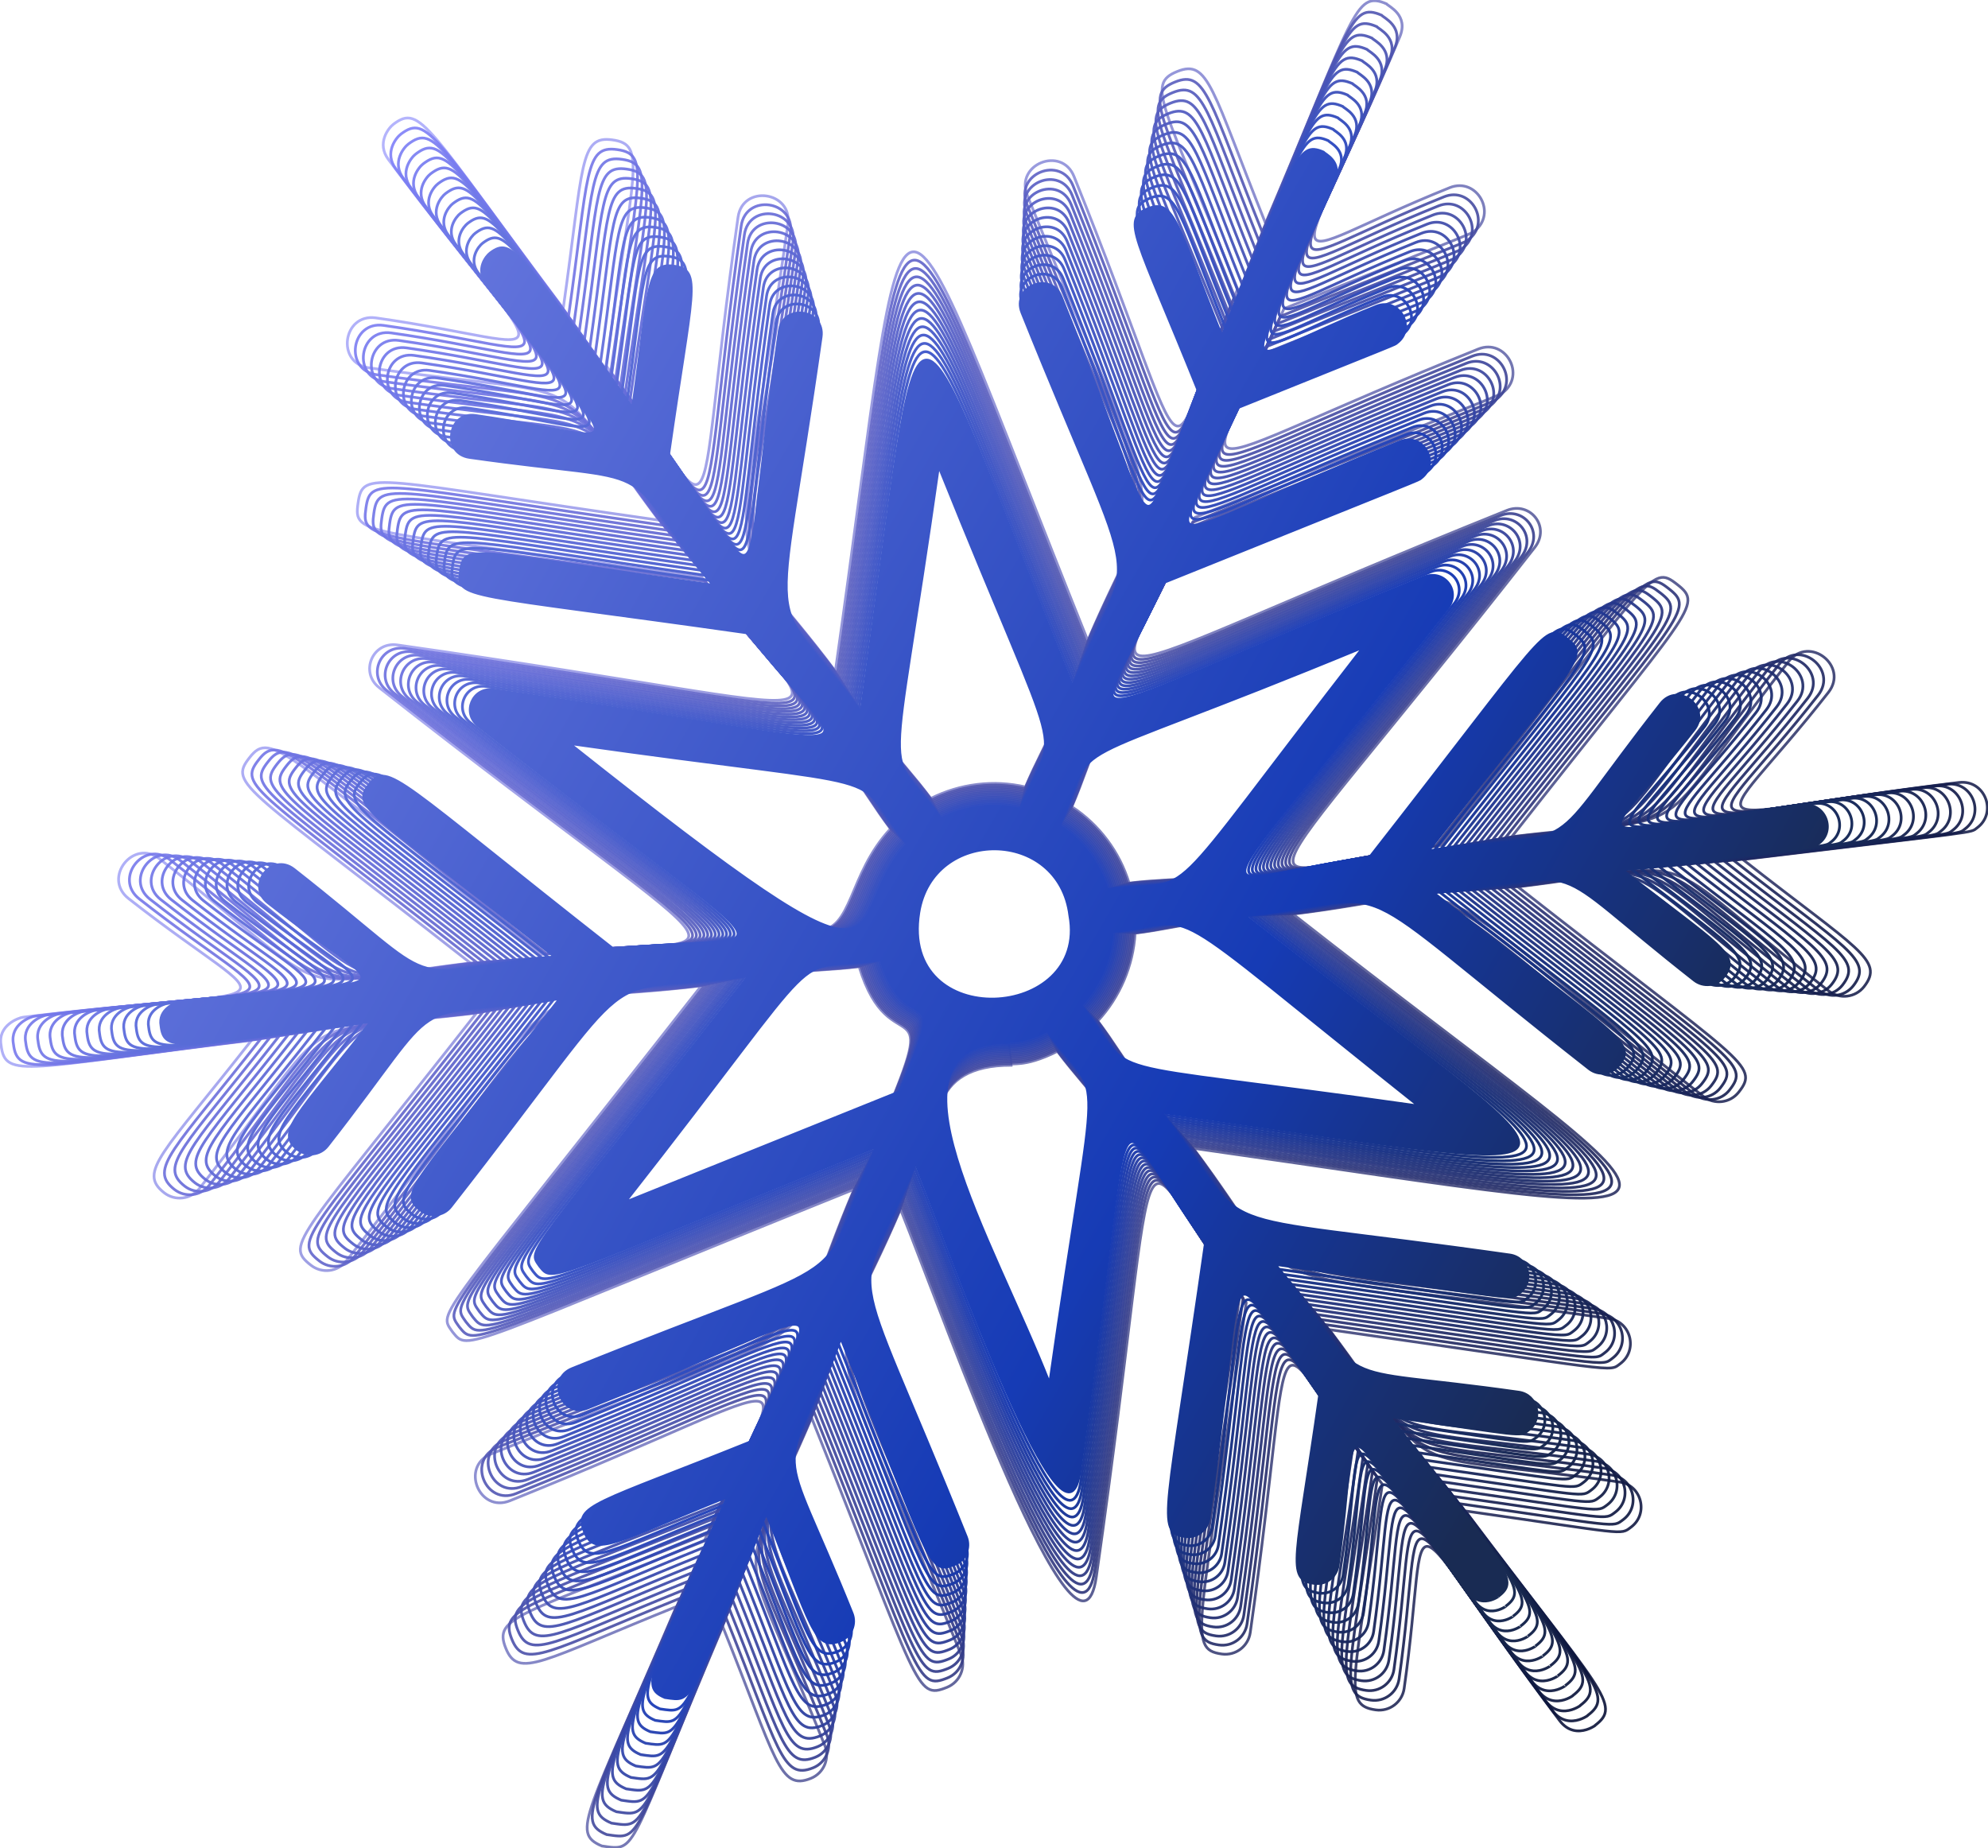
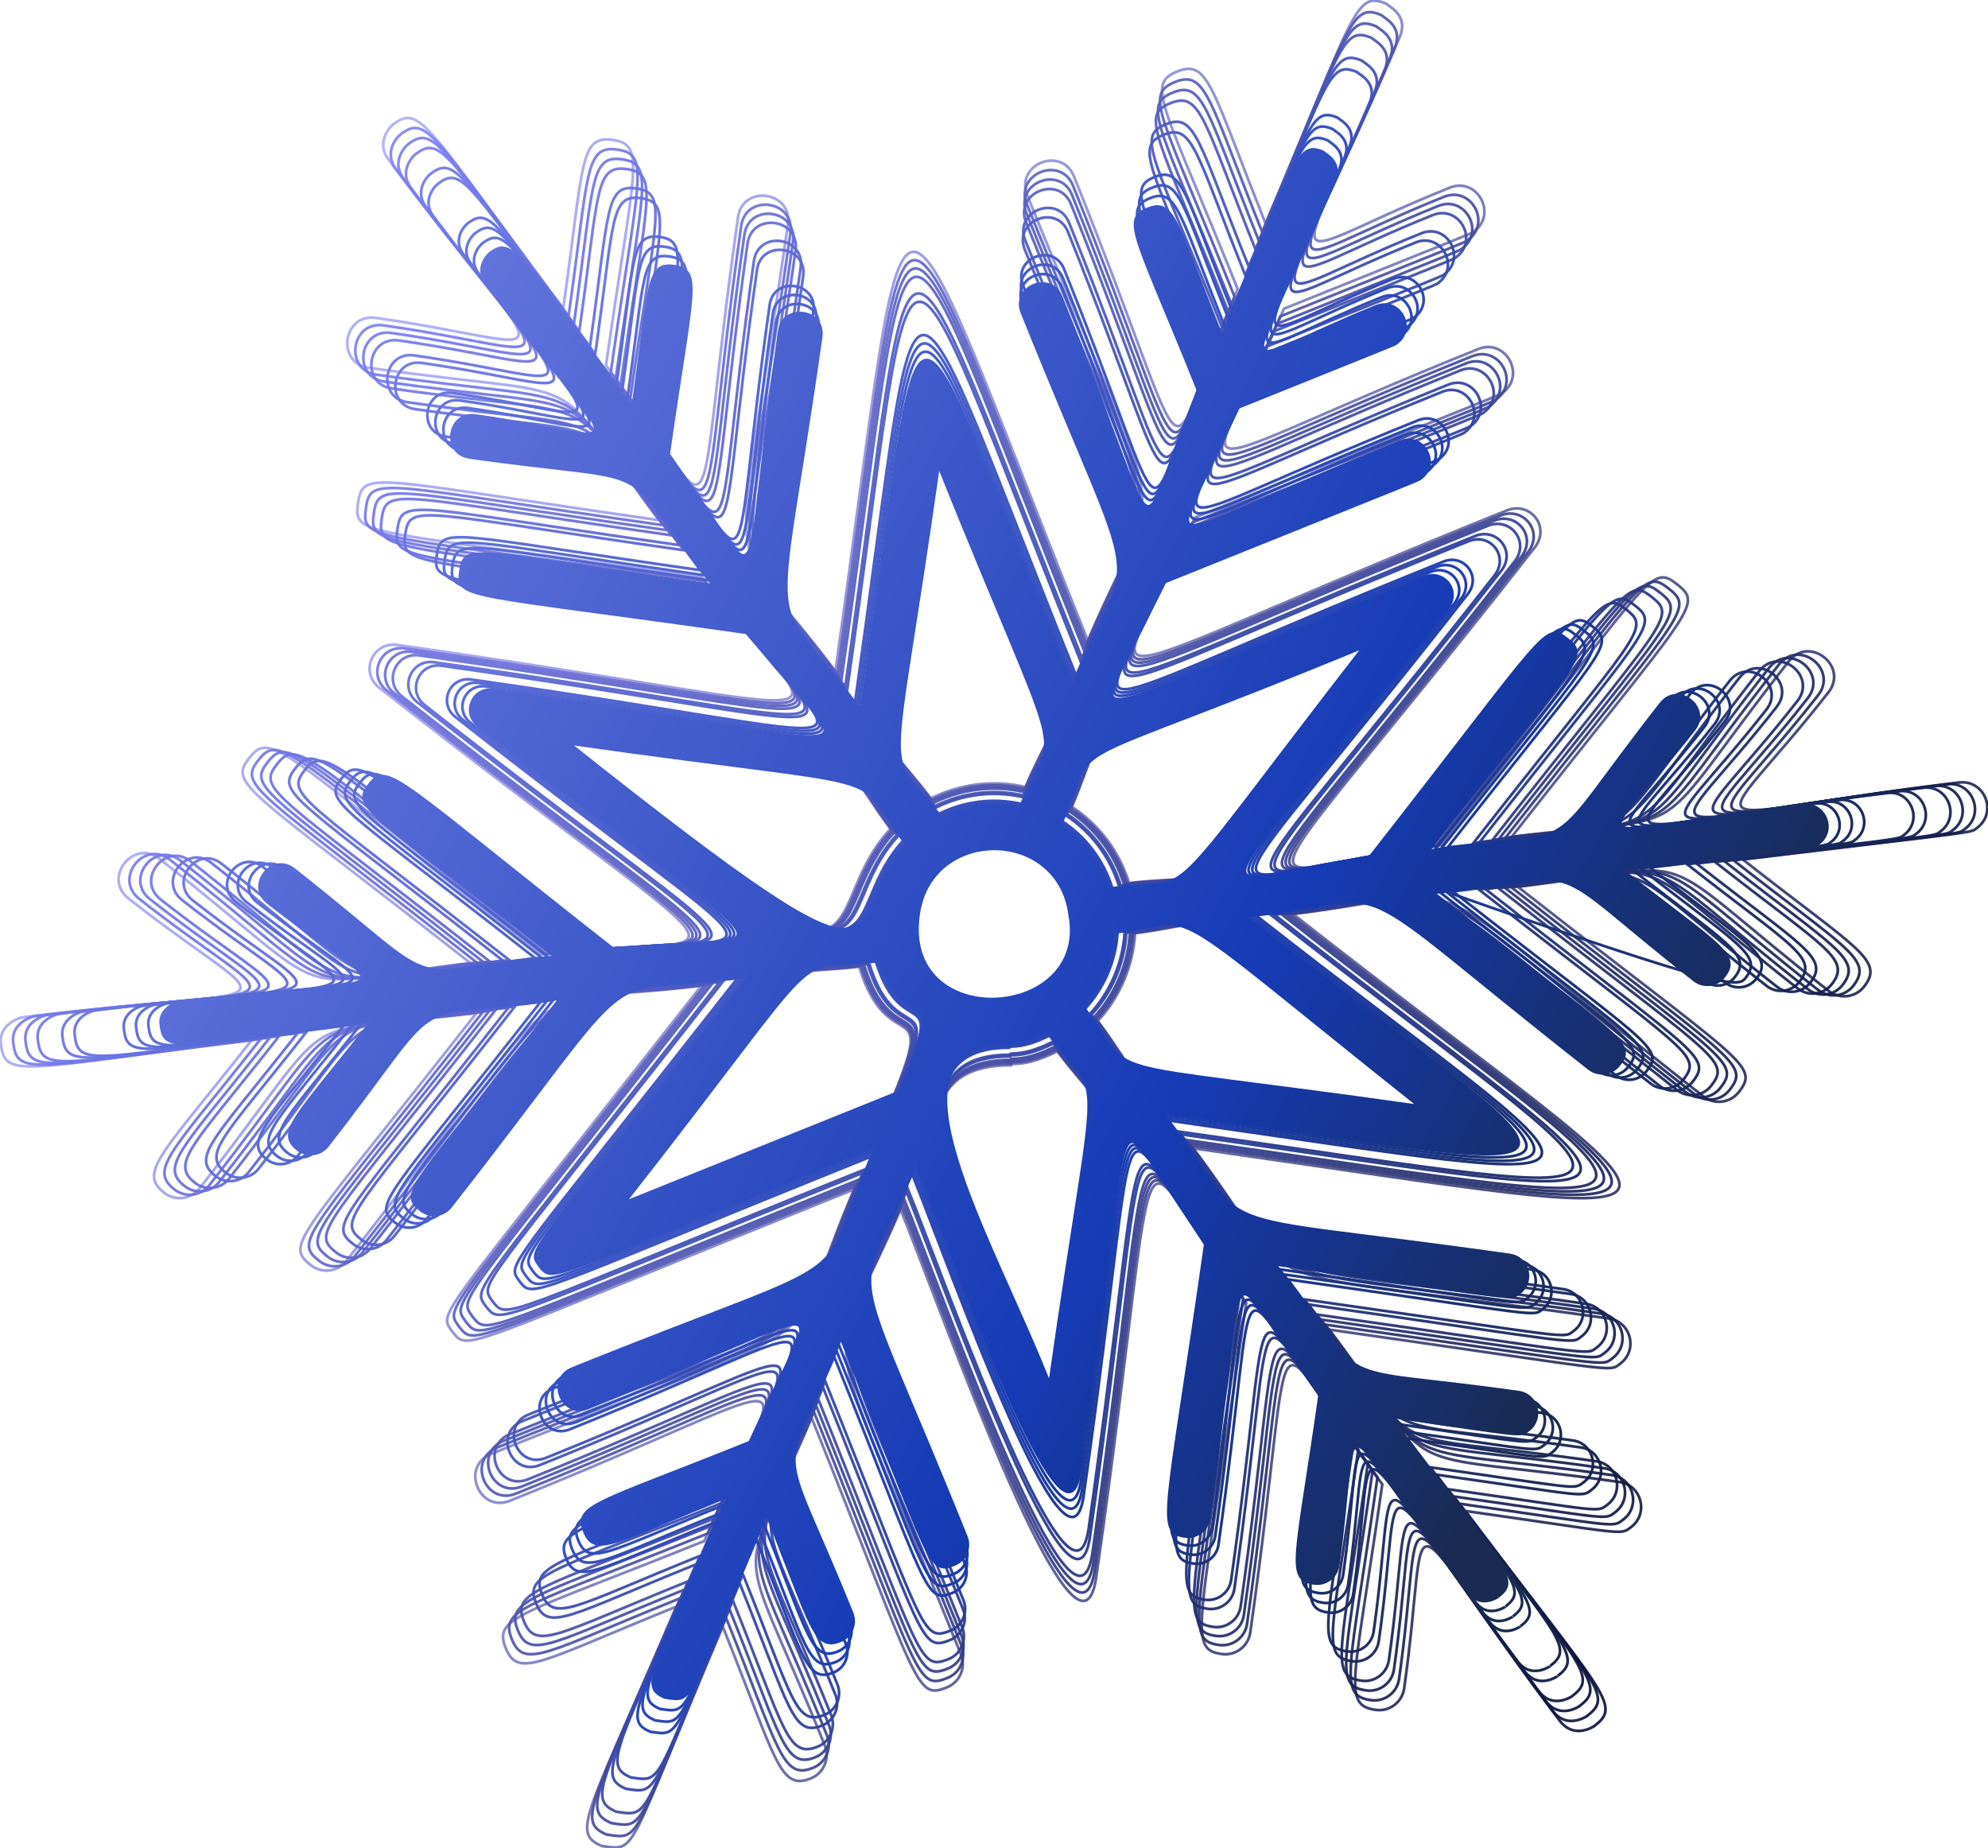
<svg xmlns="http://www.w3.org/2000/svg" width="725" height="674" viewBox="0 0 725 674" fill="none">
  <path d="M547.22 416.122C398.6 394.97 425.91 406.452 400.325 372.347C408.38 363.653 413.265 352.151 413.955 340.319C454.365 335.418 429.83 322.74 547.22 416.117V416.122ZM523.075 216.61C430.745 335.604 452.74 317.099 411.755 322.07C408.225 310.618 400.87 300.778 390.875 294.221C408.46 252.933 384.165 274.03 523.075 216.61ZM386.69 536.808C361.87 473.352 309.575 388.514 368.74 388.474C368.61 387.132 372.92 389.78 385.64 383.388C411.215 417.474 407.81 388.123 386.69 536.808ZM395.46 333.306C403.86 379.379 321.435 384.444 329.815 332.01C335.78 294.696 390.825 295.037 395.46 333.306ZM338.4 137.788C394.425 277.213 390.685 247.797 373.98 287.013C362.32 284.33 350.135 285.837 339.445 291.208C313.87 257.122 317.275 286.473 338.395 137.788H338.4ZM202.015 457.986C294.775 339.823 270.695 357.697 313.32 352.526C324.695 389.65 344.305 356.686 321.675 409.811C157.885 475.744 214.145 453.161 202.015 457.981V457.986ZM714.47 285.361C612.075 297.779 622.635 308.901 666.795 252.512C674.28 242.952 659.86 231.591 652.34 241.171C598.54 309.692 622.165 296.558 551.33 305.147C616.555 221.856 621.47 220.849 611.685 213.172C601.765 205.388 603.095 209.237 525.545 308.275C450.9 317.33 445.945 344.923 559.7 199.642C565.575 192.14 558.025 182.73 549.565 186.133C378.72 254.905 406.265 258.088 435.825 188.686C553.495 141.317 546.635 144.245 548.075 143.164C556.595 136.757 549.07 123.288 539.13 127.287C421.87 174.486 438.785 181.739 468.24 112.592C541.99 82.901 536.265 85.349 537.64 84.318C546.16 77.911 538.635 64.442 528.695 68.441C462.01 95.284 470.14 108.127 510.47 13.454C513.87 5.476 506.315 2.313 505.625 1.392C494.015 -3.564 494.105 5 461.535 81.465C441.91 32.609 440.815 21.442 429.375 26.047C417.675 30.757 424.125 37.614 451.35 105.385C421.88 174.571 438.83 181.684 391.675 64.352C387.145 53.075 370.1 59.917 374.635 71.214C427.795 203.547 424.695 167.96 396.71 233.663C320.265 43.375 333.45 42.094 304.65 244.824C261.795 187.705 267.265 222.997 287.335 81.795C289.045 69.768 270.865 67.155 269.155 79.207C251.38 204.467 266.09 193.421 220.995 133.314C231.225 61.309 235.81 52.785 223.41 51.023C211.255 49.291 212.885 59.837 205.4 112.527C155.545 46.073 153.46 37.809 143.485 45.307C141.705 46.644 137.215 52.259 141.655 58.175C203.595 140.736 207.935 126.006 137.07 115.931C125.05 114.219 122.45 132.418 134.485 134.129C220.675 146.397 197.485 132.593 240.34 189.712C136.01 174.862 132.35 170.998 130.59 183.376C128.815 195.864 131.385 192.775 255.935 210.504C301.09 270.686 327.445 261.176 144.875 235.209C135.84 233.923 131.135 245.16 138.255 250.746C283.18 364.464 272.16 339.002 197.335 348.077C103.025 274.07 99 266.091 91 276.312C83.215 286.252 89.075 286.483 171.55 351.2C100.705 359.789 126.72 366.986 58.2 313.22C48.65 305.728 37.3 320.178 46.87 327.685C103.435 372.072 110.48 358.598 8.41 370.98C6.715 371.186 -0.92 373.969 0.4 381.211C1.92 393.754 9.28 389.395 91.72 379.394C59.27 420.837 50.15 427.374 59.855 434.987C63.835 438.11 69.61 437.429 72.745 433.425C126.44 364.829 102.915 378.038 173.76 369.449C108.745 452.47 103.575 453.711 113.4 461.424C117.38 464.548 123.155 463.867 126.29 459.863C214.175 347.596 184.95 368.092 255.795 359.504C157.875 484.548 159.77 477.987 165.05 485.775C171.08 493.062 166.6 492.056 311.485 433.736C283.495 499.444 311.235 476.905 179.1 530.261C167.815 534.816 174.695 551.848 185.955 547.319C303.215 500.115 286.295 492.872 256.845 562.014C189.215 589.237 179.835 589.598 184.445 601.069C189.025 612.471 197.335 605.789 246.66 585.934C214.1 662.383 207.99 668.319 219.465 673.219C232.81 675.116 228.01 676.588 263.555 593.146C283.18 642.002 284.275 653.169 295.715 648.564C300.4 646.677 302.705 641.331 300.81 636.606C268.325 555.752 267.98 582.76 295.97 517.047C335.42 615.254 333.83 620.004 345.36 615.359C350.045 613.472 352.35 608.127 350.455 603.402C297.29 471.069 300.39 506.666 328.385 440.948C345.015 482.341 393.47 619.679 399.815 575.027C425.735 392.533 409.215 414.816 454.475 475.149C437.62 593.807 432.68 601.38 445.56 603.212C450.58 603.927 455.23 600.434 455.945 595.403C473.74 470.143 459.01 481.19 504.105 541.297C493.875 613.302 489.29 621.826 501.69 623.588C506.71 624.304 511.36 620.81 512.075 615.78C522.195 544.551 507.015 545.171 568.76 627.472C575.1 635.921 584.26 627.312 581.615 629.304C591.71 621.716 584.255 617.511 534.385 551.042C593.425 559.446 590.74 560.007 594.835 556.929C601.305 552.063 598.75 541.638 590.615 540.481C504.425 528.224 527.615 542.018 484.76 484.899C591.925 500.155 586.59 500.555 590.93 497.292C597.4 492.427 594.85 482.001 586.71 480.845C445.645 460.784 477.99 475.874 435.135 418.75C646.885 448.891 625.685 454.342 471.505 333.356C542.345 324.767 509.07 311.869 621.2 399.86C625.16 402.969 630.925 402.323 634.095 398.299C641.88 388.358 635.69 387.873 553.545 323.411C624.39 314.817 598.375 307.62 666.895 361.39C670.855 364.499 676.62 363.853 679.79 359.829C687.365 350.159 677.43 346.295 635.59 313.461C723.785 302.765 718.295 303.961 721.09 301.859C728.52 296.273 723.825 284.245 714.48 285.376L714.47 285.361ZM177.87 258.474C326.495 279.631 299.175 268.139 324.76 302.249C293.3 336.204 333.59 382.102 177.87 258.474Z" stroke="url(#paint0_linear_65_140)" stroke-miterlimit="10" />
  <path d="M544.93 415.146C398.155 394.255 425.125 405.596 399.855 371.911C407.81 363.327 412.635 351.966 413.315 340.284C453.225 335.444 428.99 322.926 544.93 415.146ZM521.085 218.107C429.9 335.624 451.62 317.35 411.145 322.26C407.655 310.948 400.395 301.233 390.52 294.756C407.89 253.979 383.895 274.816 521.08 218.107H521.085ZM386.39 534.34C361.88 471.67 310.23 387.883 368.66 387.843C368.535 386.517 372.785 389.134 385.35 382.818C410.605 416.483 407.245 387.493 386.385 534.34H386.39ZM395.055 333.356C403.35 378.859 321.95 383.864 330.225 332.075C336.115 295.222 390.48 295.562 395.055 333.356ZM338.7 140.261C394.03 277.959 390.335 248.909 373.84 287.634C362.325 284.986 350.29 286.473 339.735 291.778C314.48 258.113 317.84 287.103 338.7 140.261ZM204 456.489C295.61 339.788 271.83 357.441 313.93 352.336C325.165 388.999 344.53 356.445 322.18 408.915C160.42 474.032 215.985 451.729 204 456.489ZM710.11 286.007C608.985 298.27 619.415 309.256 663.025 253.563C670.42 244.124 656.175 232.902 648.75 242.362C595.62 310.037 618.95 297.064 548.99 305.547C613.405 223.287 618.26 222.296 608.6 214.708C598.8 207.02 600.12 210.824 523.525 308.631C449.805 317.57 444.91 344.823 557.26 201.344C563.06 193.937 555.61 184.642 547.25 188.005C378.52 255.921 405.725 259.069 434.92 190.528C551.135 143.744 544.355 146.637 545.78 145.566C554.195 139.24 546.76 125.936 536.945 129.885C421.135 176.498 437.845 183.661 466.93 115.37C539.765 86.049 534.115 88.467 535.475 87.446C543.89 81.119 536.455 67.816 526.64 71.765C460.78 98.272 468.81 110.96 508.64 17.458C511.995 9.58 504.535 6.457 503.855 5.546C492.385 0.651 492.48 9.11 460.31 84.628C440.925 36.378 439.845 25.346 428.55 29.896C416.995 34.546 423.365 41.318 450.25 108.248C421.145 176.579 437.885 183.601 391.315 67.72C386.84 56.584 370.005 63.341 374.485 74.498C426.99 205.188 423.925 170.042 396.285 234.934C320.79 47.004 333.805 45.738 305.365 245.961C263.04 189.547 268.445 224.403 288.26 84.953C289.95 73.076 271.995 70.493 270.305 82.396C252.75 206.104 267.28 195.198 222.74 135.831C232.84 64.717 237.37 56.299 225.125 54.562C213.12 52.85 214.73 63.266 207.34 115.305C158.1 49.672 156.045 41.513 146.19 48.916C144.435 50.237 140 55.783 144.385 61.629C205.555 143.169 209.845 128.619 139.86 118.668C127.99 116.982 125.42 134.95 137.305 136.642C222.425 148.76 199.525 135.125 241.845 191.539C138.805 176.874 135.195 173.055 133.455 185.278C131.7 197.61 134.24 194.557 257.245 212.07C301.84 271.507 327.865 262.112 147.56 236.471C138.635 235.199 133.99 246.296 141.025 251.817C284.155 364.123 273.27 338.977 199.375 347.941C106.23 274.851 102.255 266.972 94.36 277.068C86.67 286.888 92.46 287.113 173.915 351.03C103.95 359.514 129.64 366.621 61.965 313.521C52.53 306.118 41.325 320.393 50.775 327.811C106.64 371.646 113.6 358.337 12.795 370.57C11.12 370.775 3.58 373.518 4.885 380.675C6.385 393.063 13.655 388.754 95.075 378.884C63.025 419.811 54.02 426.268 63.605 433.786C67.535 436.869 73.24 436.198 76.335 432.244C129.365 364.499 106.135 377.542 176.1 369.058C111.89 451.054 106.785 452.28 116.49 459.893C120.42 462.976 126.125 462.305 129.22 458.351C216.015 347.476 187.15 367.717 257.12 359.233C160.415 482.726 162.285 476.245 167.5 483.938C173.455 491.135 169.03 490.144 312.12 432.544C284.48 497.437 311.875 475.179 181.375 527.873C170.23 532.373 177.025 549.196 188.145 544.721C303.95 498.102 287.245 490.945 258.16 559.236C191.37 586.124 182.105 586.479 186.655 597.806C191.18 609.068 199.385 602.466 248.1 582.855C215.94 658.359 209.91 664.22 221.24 669.06C234.42 670.937 229.68 672.388 264.785 589.978C284.17 638.228 285.25 649.259 296.545 644.71C301.175 642.848 303.45 637.567 301.575 632.897C269.495 553.045 269.155 579.717 296.795 514.82C335.76 611.811 334.185 616.5 345.575 611.916C350.205 610.054 352.48 604.773 350.605 600.103C298.1 469.413 301.16 504.564 328.805 439.662C345.23 480.544 393.085 616.18 399.35 572.079C424.95 391.842 408.635 413.855 453.335 473.437C436.69 590.629 431.81 598.106 444.53 599.913C449.49 600.619 454.08 597.17 454.785 592.205C472.36 468.497 457.815 479.408 502.35 538.77C492.25 609.884 487.72 618.302 499.965 620.039C504.925 620.745 509.515 617.296 510.22 612.331C520.215 541.983 505.225 542.599 566.205 623.878C572.465 632.222 581.515 623.723 578.905 625.685C588.875 618.192 581.51 614.038 532.26 548.395C590.565 556.693 587.915 557.249 591.96 554.206C598.35 549.401 595.83 539.105 587.79 537.959C502.665 525.851 525.57 539.475 483.245 483.062C589.085 498.127 583.815 498.528 588.1 495.305C594.49 490.5 591.97 480.204 583.93 479.058C444.61 459.242 476.555 474.148 434.23 417.734C643.355 447.5 622.42 452.885 470.15 333.401C540.11 324.918 507.25 312.179 617.99 399.08C621.9 402.148 627.595 401.512 630.725 397.538C638.415 387.718 632.3 387.237 551.17 323.576C621.135 315.092 595.445 307.98 663.115 361.085C667.025 364.153 672.72 363.518 675.85 359.544C683.33 349.994 673.52 346.18 632.195 313.751C719.3 303.19 713.875 304.371 716.635 302.289C723.975 296.773 719.335 284.891 710.105 286.012L710.11 286.007ZM180.16 259.45C326.945 280.341 299.965 268.994 325.235 302.679C294.165 336.214 333.955 381.541 180.16 259.45Z" stroke="url(#paint1_linear_65_140)" stroke-miterlimit="10" />
  <path d="M542.645 414.165C397.71 393.534 424.34 404.736 399.39 371.476C407.245 362.997 412.01 351.781 412.685 340.244C452.095 335.464 428.165 323.101 542.65 414.165H542.645ZM519.1 219.598C429.06 335.644 450.505 317.6 410.54 322.445C407.095 311.274 399.925 301.684 390.175 295.287C407.325 255.02 383.63 275.596 519.1 219.598ZM386.095 531.863C361.89 469.978 310.89 387.242 368.59 387.202C368.465 385.896 372.665 388.479 385.075 382.242C410.015 415.487 406.695 386.857 386.1 531.863H386.095ZM394.65 333.402C402.84 378.333 322.46 383.273 330.63 332.135C336.445 295.742 390.13 296.078 394.65 333.402ZM339.005 142.728C393.64 278.7 389.995 250.015 373.705 288.255C362.335 285.637 350.45 287.108 340.025 292.349C315.085 259.104 318.405 287.734 339 142.728H339.005ZM205.995 454.993C296.46 339.753 272.975 357.186 314.545 352.146C325.64 388.349 344.76 356.2 322.69 408.014C162.955 472.316 217.825 450.288 205.995 454.993ZM705.755 286.648C605.895 298.756 616.195 309.607 659.265 254.61C666.565 245.285 652.5 234.208 645.17 243.548C592.705 310.373 615.745 297.564 546.66 305.938C610.27 224.709 615.06 223.733 605.52 216.24C595.845 208.647 597.145 212.401 521.51 308.986C448.715 317.815 443.88 344.728 554.82 203.046C560.55 195.729 553.19 186.554 544.935 189.872C378.32 256.937 405.185 260.045 434.015 192.36C548.77 146.162 542.08 149.02 543.485 147.964C551.795 141.717 544.455 128.579 534.76 132.483C420.405 178.516 436.9 185.583 465.625 118.148C537.55 89.193 531.965 91.58 533.31 90.574C541.62 84.328 534.28 71.189 524.585 75.093C459.555 101.27 467.48 113.798 506.81 21.468C510.125 13.689 502.755 10.601 502.085 9.705C490.76 4.87 490.85 13.224 459.09 87.796C439.95 40.152 438.88 29.261 427.725 33.75C416.315 38.345 422.605 45.027 449.155 111.121C420.415 178.596 436.945 185.528 390.96 71.104C386.54 60.108 369.92 66.78 374.345 77.796C426.19 206.85 423.165 172.144 395.87 236.221C321.32 50.648 334.175 49.397 306.09 247.107C264.295 191.399 269.635 225.82 289.2 88.117C290.865 76.39 273.135 73.842 271.47 85.594C254.135 207.751 268.48 196.98 224.505 138.364C234.48 68.141 238.95 59.832 226.86 58.111C215.005 56.419 216.595 66.704 209.295 118.093C160.675 53.286 158.64 45.227 148.915 52.54C147.18 53.841 142.8 59.322 147.13 65.093C207.535 145.606 211.77 131.242 142.66 121.416C130.94 119.75 128.4 137.498 140.14 139.165C224.195 151.127 201.58 137.668 243.37 193.371C141.62 178.886 138.055 175.117 136.34 187.19C134.61 199.367 137.115 196.354 258.58 213.642C302.615 272.333 328.315 263.058 150.275 237.737C141.465 236.486 136.875 247.437 143.82 252.888C285.155 363.788 274.405 338.957 201.435 347.806C109.46 275.632 105.535 267.848 97.735 277.824C90.145 287.519 95.86 287.744 176.29 350.86C107.2 359.238 132.57 366.256 65.745 313.821C56.43 306.514 45.365 320.608 54.695 327.931C109.86 371.216 116.73 358.077 17.19 370.155C15.535 370.355 8.09 373.068 9.375 380.135C10.855 392.368 18.035 388.113 98.43 378.363C66.78 418.78 57.89 425.152 67.355 432.58C71.235 435.623 76.865 434.962 79.925 431.053C132.29 364.158 109.35 377.042 178.435 368.663C115.03 449.627 109.985 450.839 119.57 458.361C123.45 461.404 129.085 460.744 132.14 456.835C217.845 347.346 189.345 367.337 258.435 358.958C162.94 480.905 164.785 474.503 169.94 482.101C175.825 489.208 171.45 488.227 312.745 431.348C285.45 495.43 312.5 473.452 183.64 525.481C172.635 529.926 179.345 546.533 190.325 542.113C304.68 496.08 288.18 489.013 259.46 556.443C193.505 582.991 184.36 583.341 188.85 594.528C193.315 605.649 201.42 599.133 249.525 579.767C217.77 654.32 211.81 660.111 223.005 664.891C236.02 666.743 231.34 668.179 266 586.8C285.14 634.444 286.21 645.336 297.365 640.846C301.935 639.004 304.185 633.794 302.33 629.184C270.65 550.332 270.315 576.669 297.61 512.588C336.085 608.362 334.53 612.992 345.78 608.467C350.35 606.625 352.6 601.415 350.745 596.805C298.9 467.751 301.925 502.462 329.22 438.376C345.435 478.742 392.695 612.682 398.88 569.131C424.16 391.156 408.045 412.889 452.185 471.725C435.75 587.445 430.93 594.828 443.49 596.615C448.39 597.311 452.92 593.907 453.615 589.002C470.965 466.845 456.605 477.616 500.585 536.237C490.61 606.46 486.135 614.769 498.23 616.491C503.125 617.186 507.66 613.783 508.355 608.878C518.22 539.41 503.42 540.021 563.635 620.279C569.82 628.523 578.755 620.124 576.175 622.066C586.02 614.664 578.745 610.569 530.115 545.747C587.69 553.941 585.075 554.491 589.065 551.488C595.375 546.743 592.885 536.573 584.95 535.446C500.895 523.494 523.51 536.948 481.72 481.24C586.23 496.116 581.03 496.511 585.26 493.328C591.57 488.583 589.08 478.412 581.145 477.286C443.575 457.721 475.115 472.441 433.325 416.733C639.83 446.129 619.155 451.444 468.795 333.457C537.88 325.078 505.43 312.5 614.785 398.314C618.65 401.347 624.27 400.716 627.36 396.787C634.95 387.092 628.915 386.617 548.805 323.752C617.895 315.373 592.525 308.351 659.35 360.79C663.215 363.823 668.835 363.192 671.925 359.263C679.31 349.834 669.625 346.065 628.82 314.046C714.83 303.616 709.475 304.782 712.205 302.73C719.45 297.284 714.87 285.552 705.755 286.658V286.648ZM182.45 260.426C327.395 281.057 300.75 269.856 325.705 303.115C295.025 336.229 334.315 380.991 182.45 260.426Z" stroke="url(#paint2_linear_65_140)" stroke-miterlimit="10" />
  <path d="M540.355 413.184C397.26 392.818 423.555 403.875 398.92 371.035C406.675 362.667 411.38 351.59 412.045 340.198C450.955 335.479 427.33 323.276 540.355 413.184ZM517.11 221.085C428.215 335.654 449.39 317.84 409.93 322.625C406.53 311.599 399.45 302.124 389.825 295.812C406.76 256.056 383.365 276.372 517.11 221.085ZM385.79 529.385C361.895 468.291 311.54 386.602 368.505 386.562C368.38 385.27 372.53 387.823 384.78 381.661C409.405 414.481 406.125 386.221 385.79 529.38V529.385ZM394.235 333.441C402.32 377.802 322.96 382.683 331.03 332.19C336.77 296.263 389.775 296.593 394.235 333.441ZM339.295 145.191C393.235 279.435 389.635 251.111 373.555 288.87C362.33 286.287 350.595 287.739 340.305 292.909C315.68 260.09 318.96 288.355 339.295 145.191ZM207.975 453.491C297.29 339.718 274.105 356.926 315.145 351.951C326.1 387.693 344.975 355.955 323.19 407.108C165.485 470.594 219.655 448.846 207.975 453.491ZM701.39 287.283C602.8 299.236 612.97 309.947 655.49 255.656C662.7 246.451 648.815 235.515 641.575 244.734C589.775 310.708 612.52 298.065 544.315 306.333C607.115 226.135 611.845 225.169 602.43 217.776C592.875 210.278 594.16 213.987 519.49 309.346C447.62 318.06 442.845 344.633 552.375 204.753C558.03 197.53 550.765 188.471 542.62 191.749C378.125 257.963 404.645 261.031 433.11 194.207C546.41 148.599 539.8 151.417 541.19 150.376C549.395 144.21 542.145 131.236 532.575 135.09C419.67 180.538 435.96 187.515 464.32 120.941C535.33 92.356 529.82 94.713 531.145 93.717C539.35 87.551 532.1 74.578 522.53 78.431C458.325 104.273 466.15 116.646 504.98 25.487C508.25 17.809 500.98 14.76 500.315 13.874C489.135 9.1 489.225 17.348 457.865 90.975C438.97 43.936 437.915 33.179 426.9 37.614C415.635 42.149 421.845 48.751 448.055 114.003C419.68 180.623 436 187.465 390.6 74.493C386.24 63.636 369.825 70.223 374.195 81.099C425.38 208.512 422.395 174.251 395.45 237.512C321.85 54.297 334.54 53.06 306.81 248.263C265.55 193.266 270.815 227.246 290.135 91.295C291.78 79.713 274.275 77.2 272.63 88.802C255.515 209.408 269.68 198.772 226.26 140.901C236.11 71.574 240.525 63.366 228.585 61.669C216.88 60.002 218.45 70.153 211.245 120.886C163.24 56.899 161.235 48.946 151.63 56.163C149.92 57.45 145.595 62.855 149.87 68.556C209.505 148.049 213.69 133.869 145.455 124.164C133.885 122.517 131.375 140.041 142.965 141.687C225.95 153.5 203.625 140.211 244.885 195.208C144.43 180.908 140.91 177.189 139.215 189.106C137.505 201.129 139.98 198.156 259.9 215.224C303.375 273.169 328.75 264.009 152.97 239.013C144.27 237.777 139.74 248.593 146.595 253.974C286.135 363.463 275.525 338.952 203.48 347.686C112.675 276.427 108.8 268.744 101.095 278.589C93.6 288.164 99.245 288.385 178.655 350.694C110.445 358.968 135.49 365.895 69.515 314.126C60.32 306.909 49.395 320.828 58.605 328.056C113.07 370.79 119.855 357.817 21.575 369.744C19.94 369.944 12.59 372.617 13.86 379.594C15.32 391.672 22.41 387.472 101.785 377.847C70.54 417.749 61.76 424.04 71.105 431.373C74.935 434.376 80.495 433.726 83.515 429.867C135.215 363.818 112.565 376.541 180.775 368.268C118.175 448.206 113.195 449.397 122.66 456.825C126.49 459.828 132.05 459.177 135.075 455.318C219.695 347.221 191.555 366.956 259.77 358.688C165.49 479.083 167.31 472.766 172.395 480.264C178.205 487.281 173.885 486.315 313.385 430.157C286.435 493.423 313.145 471.725 185.92 523.093C175.055 527.478 181.68 543.88 192.52 539.515C305.42 494.068 289.135 487.091 260.775 553.665C195.66 579.877 186.625 580.223 191.065 591.269C195.475 602.251 203.475 595.814 250.965 576.694C219.615 650.3 213.73 656.016 224.78 660.736C237.63 662.563 233.01 663.98 267.23 583.636C286.125 630.675 287.18 641.431 298.195 636.997C302.705 635.18 304.925 630.034 303.1 625.485C271.825 547.634 271.49 573.636 298.44 510.37C336.425 604.928 334.895 609.498 345.995 605.028C350.505 603.212 352.725 598.066 350.9 593.517C299.71 466.104 302.7 500.375 329.65 437.099C345.66 476.955 392.32 609.188 398.425 566.193C423.385 390.481 407.475 411.938 451.055 470.023C434.825 584.272 430.07 591.564 442.47 593.326C447.305 594.017 451.78 590.649 452.47 585.808C469.6 465.203 455.425 475.839 498.84 533.714C488.99 603.046 484.575 611.25 496.515 612.947C501.35 613.637 505.825 610.269 506.515 605.429C516.255 536.843 501.645 537.448 561.095 616.686C567.2 624.824 576.02 616.53 573.475 618.447C583.195 611.14 576.015 607.096 528 543.094C584.845 551.188 582.26 551.723 586.205 548.76C592.435 544.075 589.975 534.035 582.14 532.924C499.15 521.121 521.48 534.405 480.22 479.403C583.405 494.088 578.265 494.479 582.445 491.335C588.675 486.651 586.215 476.61 578.38 475.499C442.555 456.184 473.7 470.714 432.435 415.712C636.315 444.732 615.905 449.982 467.455 333.491C535.66 325.223 503.625 312.8 611.59 397.523C615.405 400.516 620.955 399.895 624.005 396.016C631.5 386.446 625.54 385.976 546.45 323.912C614.66 315.638 589.615 308.706 655.59 360.479C659.405 363.473 664.955 362.852 668.005 358.973C675.295 349.658 665.735 345.944 625.445 314.332C710.365 304.031 705.075 305.187 707.77 303.16C714.925 297.779 710.405 286.197 701.405 287.293L701.39 287.283ZM184.73 261.392C327.83 281.763 301.525 270.701 326.165 303.54C295.87 336.234 334.665 380.425 184.73 261.392Z" stroke="url(#paint3_linear_65_140)" stroke-miterlimit="10" />
-   <path d="M538.07 412.203C396.815 392.097 422.77 403.014 398.455 370.595C406.11 362.332 410.755 351.4 411.41 340.153C449.82 335.494 426.495 323.446 538.07 412.198V412.203ZM515.12 222.576C427.365 335.674 448.27 318.086 409.32 322.81C405.965 311.924 398.975 302.574 389.47 296.343C406.185 257.097 383.095 277.153 515.12 222.576ZM385.49 526.912C361.9 466.605 312.2 385.966 368.43 385.931C368.31 384.655 372.4 387.172 384.495 381.096C408.8 413.495 405.565 385.596 385.49 526.917V526.912ZM393.83 333.492C401.815 377.282 323.475 382.097 331.44 332.26C337.11 296.793 389.425 297.119 393.83 333.492ZM339.595 147.659C392.845 280.176 389.29 252.217 373.415 289.486C362.335 286.938 350.755 288.37 340.595 293.475C316.29 261.076 319.525 288.975 339.6 147.659H339.595ZM209.965 451.99C298.13 339.678 275.245 356.671 315.76 351.756C326.575 387.037 345.21 355.71 323.7 406.202C168.025 468.872 221.5 447.405 209.97 451.985L209.965 451.99ZM697.03 287.919C599.71 299.721 609.745 310.292 651.72 256.697C658.835 247.612 645.13 236.811 637.985 245.916C586.855 311.043 609.305 298.56 541.98 306.724C603.975 227.557 608.645 226.606 599.345 219.303C589.915 211.905 591.18 215.564 517.47 309.692C446.525 318.296 441.815 344.523 549.935 206.44C555.515 199.307 548.345 190.363 540.305 193.601C377.925 258.964 404.105 261.992 432.2 196.029C544.04 151.007 537.52 153.79 538.89 152.759C546.99 146.673 539.835 133.864 530.385 137.668C418.93 182.53 435.015 189.422 463.005 123.699C533.1 95.479 527.66 97.807 528.97 96.826C537.07 90.74 529.915 77.931 520.465 81.735C457.085 107.247 464.815 119.454 503.14 29.471C506.37 21.888 499.19 18.88 498.535 18.009C487.5 13.299 487.59 21.438 456.63 94.118C437.975 47.685 436.935 37.069 426.065 41.443C414.945 45.918 421.075 52.435 446.95 116.847C418.94 182.605 435.05 189.362 390.235 77.846C385.93 67.13 369.725 73.632 374.04 84.368C424.57 210.143 421.62 176.318 395.02 238.768C322.365 57.91 334.89 56.689 307.52 249.379C266.79 195.088 271.99 228.633 291.06 94.428C292.685 82.996 275.405 80.514 273.78 91.966C256.885 211.019 270.865 200.523 228.005 143.394C237.725 74.958 242.085 66.855 230.3 65.178C218.745 63.531 220.295 73.557 213.185 123.634C165.8 60.473 163.82 52.62 154.34 59.742C152.65 61.014 148.38 66.349 152.605 71.975C211.475 150.446 215.605 136.447 148.25 126.867C136.825 125.24 134.35 142.538 145.795 144.165C227.715 155.827 205.675 142.703 246.405 196.995C147.24 182.88 143.765 179.206 142.095 190.969C140.41 202.841 142.85 199.903 261.23 216.75C304.145 273.955 329.195 264.91 155.675 240.235C147.085 239.013 142.615 249.69 149.385 255C287.13 363.082 276.655 338.882 205.54 347.506C115.9 277.168 112.075 269.58 104.475 279.3C97.075 288.75 102.645 288.965 181.035 350.479C113.7 358.643 138.425 365.485 73.3 314.382C64.22 307.259 53.435 320.994 62.53 328.131C116.295 370.315 122.99 357.511 25.98 369.284C24.37 369.479 17.11 372.122 18.365 379.009C19.81 390.931 26.805 386.787 105.16 377.282C74.315 416.668 65.65 422.884 74.875 430.117C78.655 433.085 84.145 432.439 87.125 428.63C138.16 363.433 115.8 375.991 183.135 367.822C121.34 446.734 116.425 447.91 125.77 455.238C129.55 458.206 135.04 457.56 138.025 453.751C221.555 347.046 193.775 366.531 261.115 358.362C168.045 477.211 169.845 470.974 174.865 478.377C180.6 485.304 176.34 484.348 314.04 428.916C287.44 491.366 313.805 469.948 188.215 520.656C177.49 524.985 184.03 541.172 194.73 536.868C306.18 492.006 290.1 485.119 262.11 550.832C197.83 576.709 188.915 577.05 193.295 587.951C197.645 598.787 205.545 592.435 252.425 573.566C221.475 646.226 215.67 651.872 226.575 656.527C239.26 658.334 234.7 659.73 268.48 580.418C287.135 626.851 288.175 637.467 299.045 633.093C303.5 631.301 305.69 626.221 303.885 621.726C273.01 544.881 272.685 570.548 299.285 508.093C336.78 601.43 335.27 605.95 346.23 601.535C350.685 599.743 352.875 594.658 351.07 590.168C300.54 464.393 303.49 498.223 330.09 435.763C345.895 475.109 391.95 605.639 397.98 563.2C422.62 389.745 406.915 410.927 449.935 468.267C433.915 581.049 429.22 588.246 441.46 589.983C446.235 590.664 450.65 587.34 451.33 582.565C468.24 463.512 454.245 474.013 497.105 531.137C487.385 599.573 483.025 607.676 494.81 609.353C499.585 610.034 504 606.71 504.68 601.935C514.295 534.235 499.875 534.826 558.555 613.047C564.58 621.08 573.29 612.897 570.775 614.784C580.37 607.571 573.28 603.577 525.885 540.401C582 548.39 579.445 548.92 583.34 545.997C589.49 541.372 587.065 531.462 579.325 530.361C497.405 518.709 519.45 531.823 478.715 477.531C580.57 492.031 575.5 492.412 579.625 489.313C585.775 484.689 583.35 474.778 575.615 473.677C441.535 454.607 472.28 468.952 431.55 414.661C632.81 443.306 612.66 448.491 466.12 333.502C533.45 325.338 501.825 313.08 608.4 396.712C612.165 399.665 617.645 399.055 620.655 395.226C628.055 385.776 622.17 385.315 544.095 324.047C611.43 315.883 586.705 309.036 651.83 360.144C655.595 363.097 661.075 362.487 664.085 358.658C671.285 349.463 661.84 345.794 622.075 314.587C705.9 304.421 700.68 305.558 703.34 303.56C710.4 298.25 705.94 286.818 697.055 287.894L697.03 287.919ZM187.02 262.363C328.28 282.469 302.315 271.552 326.635 303.966C296.73 336.239 335.03 379.86 187.02 262.363Z" stroke="url(#paint4_linear_65_140)" stroke-miterlimit="10" />
  <path d="M535.78 411.222C396.365 391.377 421.985 402.148 397.985 370.16C405.54 362.006 410.125 351.215 410.77 340.118C448.68 335.524 425.66 323.631 535.78 411.227V411.222ZM513.13 224.068C426.52 335.689 447.15 318.336 408.705 322.996C405.39 312.254 398.495 303.025 389.115 296.868C405.615 258.133 382.82 277.929 513.125 224.063L513.13 224.068ZM385.19 524.435C361.905 464.913 312.855 385.325 368.35 385.29C368.23 384.034 372.27 386.517 384.205 380.515C408.195 412.494 405 384.955 385.19 524.435ZM393.42 333.537C401.3 376.756 323.98 381.511 331.84 332.32C337.435 297.314 389.07 297.639 393.42 333.537ZM339.895 150.126C392.45 280.912 388.94 253.323 373.275 290.106C362.335 287.589 350.91 289.005 340.88 294.041C316.89 262.062 320.085 289.601 339.895 150.121V150.126ZM211.955 450.493C298.97 339.648 276.385 356.415 316.37 351.565C327.04 386.386 345.435 355.464 324.205 405.306C170.56 467.16 223.335 445.968 211.955 450.493ZM692.675 288.56C596.62 300.207 606.53 310.643 647.955 257.743C654.98 248.774 641.45 238.117 634.395 247.102C583.93 311.379 606.09 299.056 539.64 307.119C600.825 228.983 605.435 228.042 596.26 220.839C586.955 213.537 588.205 217.151 515.455 310.052C445.435 318.546 440.785 344.433 547.495 208.146C553.005 201.109 545.925 192.28 537.99 195.473C377.725 259.985 403.565 262.973 431.295 197.866C541.68 153.429 535.24 156.177 536.595 155.161C544.59 149.15 537.525 136.517 528.205 140.266C418.205 184.542 434.075 191.344 461.705 126.481C530.885 98.633 525.52 100.93 526.81 99.959C534.8 93.948 527.74 81.315 518.415 85.064C455.86 110.245 463.49 122.292 501.315 33.48C504.505 25.997 497.415 23.029 496.77 22.168C485.875 17.518 485.965 25.552 455.41 97.281C437 51.454 435.97 40.973 425.24 45.297C414.265 49.717 420.315 56.148 445.855 119.719C418.21 184.622 434.11 191.294 389.88 81.23C385.63 70.653 369.64 77.07 373.895 87.666C423.765 211.8 420.855 178.42 394.6 240.054C322.89 61.554 335.255 60.348 308.24 250.525C268.04 196.94 273.17 230.049 291.995 97.597C293.6 86.315 276.545 83.862 274.94 95.169C258.265 212.671 272.065 202.31 229.765 145.927C239.36 78.382 243.66 70.388 232.03 68.731C220.63 67.105 222.155 77 215.135 126.426C168.365 64.087 166.41 56.334 157.055 63.371C155.385 64.627 151.175 69.893 155.34 75.444C213.445 152.889 217.515 139.075 151.04 129.62C139.765 128.018 137.325 145.086 148.615 146.692C229.465 158.199 207.715 145.251 247.915 198.832C150.045 184.902 146.615 181.273 144.965 192.885C143.3 204.603 145.71 201.7 262.545 218.332C304.9 274.791 329.625 265.866 158.365 241.511C149.89 240.305 145.475 250.846 152.155 256.086C288.105 362.762 277.765 338.877 207.575 347.386C119.105 277.964 115.33 270.476 107.825 280.066C100.525 289.391 106.02 289.606 183.39 350.319C116.935 358.377 141.335 365.129 77.06 314.692C68.1 307.66 57.455 321.219 66.43 328.261C119.495 369.894 126.105 357.256 30.355 368.873C28.765 369.068 21.6 371.676 22.84 378.473C24.265 390.24 31.17 386.146 108.505 376.771C78.065 415.647 69.51 421.778 78.615 428.921C82.345 431.849 87.765 431.213 90.705 427.454C141.075 363.107 119.01 375.5 185.465 367.442C124.475 445.323 119.625 446.484 128.845 453.721C132.575 456.649 137.995 456.014 140.94 452.255C223.38 346.94 195.965 366.17 262.425 358.107C170.57 475.409 172.345 469.248 177.3 476.555C182.96 483.392 178.755 482.451 314.665 427.739C288.41 489.378 314.43 468.236 190.48 518.288C179.895 522.563 186.35 538.539 196.91 534.29C306.905 490.009 291.04 483.212 263.41 548.074C199.97 573.611 191.17 573.951 195.495 584.707C199.79 595.404 207.585 589.137 253.855 570.508C223.31 642.222 217.58 647.793 228.345 652.388C240.865 654.17 236.365 655.551 269.705 577.275C288.115 623.102 289.145 633.583 299.875 629.264C304.27 627.492 306.435 622.482 304.65 618.047C274.18 542.203 273.855 567.535 300.11 505.896C337.12 598.016 335.625 602.476 346.445 598.121C350.84 596.35 353.005 591.334 351.22 586.905C301.35 462.771 304.26 496.16 330.515 434.511C346.115 473.342 391.57 602.176 397.52 560.287C421.835 389.094 406.335 410.001 448.795 466.595C432.985 577.905 428.35 585.008 440.43 586.725C445.14 587.395 449.5 584.117 450.17 579.402C466.86 461.9 453.045 472.261 495.35 528.644C485.755 596.189 481.45 604.183 493.085 605.839C497.795 606.51 502.155 603.232 502.825 598.517C512.315 531.697 498.08 532.283 556 609.483C561.95 617.411 570.54 609.333 568.06 611.2C577.53 604.083 570.535 600.138 523.755 537.789C579.135 545.672 576.62 546.197 580.46 543.309C586.53 538.745 584.135 528.965 576.5 527.878C495.645 516.381 517.405 529.32 477.2 475.734C577.73 490.044 572.725 490.425 576.795 487.361C582.865 482.797 580.47 473.016 572.835 471.93C440.505 453.111 470.845 467.27 430.645 413.685C629.28 441.959 609.395 447.074 464.765 333.582C531.215 325.523 500.005 313.426 605.19 395.966C608.905 398.884 614.315 398.279 617.285 394.5C624.585 385.175 618.78 384.72 541.725 324.247C608.18 316.189 583.78 309.432 648.055 359.874C651.77 362.792 657.18 362.186 660.15 358.407C667.255 349.333 657.935 345.714 618.685 314.912C701.42 304.877 696.265 306.003 698.89 304.026C705.86 298.785 701.455 287.504 692.69 288.565L692.675 288.56ZM189.31 263.339C328.73 283.184 303.1 272.408 327.105 304.401C297.59 336.254 335.39 379.309 189.31 263.339Z" stroke="url(#paint5_linear_65_140)" stroke-miterlimit="10" />
  <path d="M533.49 410.246C395.915 390.666 421.2 401.292 397.515 369.724C404.97 361.676 409.495 351.03 410.13 340.078C447.535 335.544 424.825 323.806 533.49 410.246ZM511.14 225.559C425.675 335.709 446.03 318.581 408.095 323.181C404.825 312.58 398.02 303.47 388.765 297.399C405.045 259.179 382.555 278.71 511.14 225.554V225.559ZM384.89 521.962C361.915 463.226 313.51 384.69 368.275 384.655C368.155 383.413 372.145 385.866 383.92 379.945C407.595 411.497 404.44 384.329 384.89 521.962ZM393.01 333.582C400.785 376.231 324.49 380.921 332.245 332.38C337.765 297.839 388.72 298.155 393.01 333.582ZM340.19 152.594C392.05 281.653 388.59 254.429 373.13 290.727C362.335 288.244 351.06 289.636 341.165 294.611C317.49 263.058 320.645 290.232 340.195 152.594H340.19ZM213.94 448.991C299.805 339.608 277.52 356.155 316.975 351.37C327.505 385.731 345.655 355.219 324.71 404.4C173.095 465.433 225.175 444.527 213.94 448.991ZM688.31 289.2C593.525 300.692 603.3 310.993 644.18 258.789C651.11 249.94 637.76 239.424 630.8 248.288C581 311.719 602.87 299.556 537.295 307.509C597.67 230.404 602.22 229.478 593.165 222.371C583.98 215.164 585.215 218.727 513.425 310.407C444.33 318.786 439.74 344.333 545.04 209.848C550.475 202.906 543.49 194.192 535.66 197.345C377.51 261.006 403.01 263.954 430.375 199.708C539.3 155.857 532.95 158.57 534.28 157.569C542.165 151.638 535.2 139.17 526 142.873C417.45 186.564 433.115 193.276 460.375 129.269C528.645 101.786 523.345 104.053 524.62 103.097C532.505 97.166 525.54 84.698 516.34 88.402C454.61 113.248 462.14 125.14 499.465 37.499C502.61 30.116 495.62 27.183 494.98 26.332C484.23 21.743 484.32 29.671 454.17 100.454C436.005 55.233 434.99 44.892 424.4 49.156C413.57 53.516 419.54 59.862 444.74 122.597C417.46 186.644 433.15 193.226 389.5 84.613C385.305 74.177 369.525 80.509 373.725 90.965C422.935 213.462 420.065 180.518 394.16 241.341C323.4 65.198 335.6 64.012 308.94 251.676C269.27 198.802 274.335 231.471 292.91 100.765C294.49 89.633 277.665 87.216 276.08 98.367C259.625 214.318 273.245 204.092 231.5 148.454C240.97 81.8 245.215 73.912 233.735 72.28C222.485 70.674 223.99 80.439 217.065 129.214C170.915 67.7 168.985 60.047 159.75 66.99C158.105 68.226 153.945 73.426 158.06 78.902C215.395 155.326 219.415 141.692 153.815 132.363C142.69 130.781 140.28 147.623 151.42 149.21C231.205 160.567 209.74 147.789 249.405 200.663C152.825 186.914 149.44 183.341 147.815 194.797C146.17 206.359 148.55 203.496 263.845 219.908C305.64 275.621 330.04 266.812 161.04 242.777C152.675 241.586 148.32 251.987 154.915 257.157C289.07 362.422 278.865 338.852 209.605 347.256C122.305 278.75 118.575 271.362 111.175 280.827C103.97 290.031 109.395 290.242 185.74 350.149C120.16 358.102 144.24 364.764 80.81 314.992C71.97 308.055 61.465 321.434 70.32 328.386C122.685 369.474 129.205 357.001 34.72 368.463C33.15 368.653 26.08 371.226 27.305 377.933C28.71 389.545 35.525 385.505 111.84 376.251C81.8 414.611 73.36 420.662 82.345 427.709C86.025 430.597 91.375 429.972 94.28 426.263C143.985 362.767 122.21 374.995 187.785 367.041C127.605 443.896 122.815 445.042 131.915 452.18C135.6 455.068 140.945 454.442 143.85 450.733C225.2 346.81 198.15 365.785 263.73 357.832C173.085 473.582 174.84 467.506 179.73 474.718C185.315 481.465 181.165 480.534 315.28 426.543C289.37 487.366 315.05 466.505 192.735 515.896C182.29 520.115 188.66 535.882 199.08 531.687C307.625 487.992 291.965 481.285 264.705 545.291C202.105 570.493 193.42 570.823 197.685 581.444C201.925 592 209.615 585.814 255.275 567.429C225.135 638.198 219.48 643.694 230.1 648.228C242.45 649.985 238.01 651.347 270.91 574.106C289.075 619.328 290.09 629.669 300.68 625.405C305.02 623.658 307.15 618.708 305.395 614.333C275.325 539.49 275.005 564.486 300.915 503.658C337.435 594.563 335.96 598.962 346.635 594.668C350.975 592.921 353.105 587.971 351.35 583.596C302.14 461.099 305.01 494.048 330.92 433.215C346.315 471.535 391.17 598.662 397.04 557.329C421.035 388.393 405.74 409.025 447.64 464.873C432.04 574.712 427.465 581.724 439.385 583.416C444.035 584.077 448.335 580.843 448.995 576.189C465.465 460.238 451.835 470.464 493.575 526.101C484.105 592.756 479.86 600.644 491.34 602.276C495.99 602.936 500.29 599.703 500.95 595.048C510.315 529.11 496.27 529.69 553.42 605.869C559.29 613.692 567.77 605.724 565.32 607.561C574.665 600.534 567.76 596.645 521.6 535.116C576.25 542.894 573.765 543.414 577.555 540.567C583.545 536.062 581.18 526.412 573.645 525.341C493.86 513.994 515.33 526.762 475.66 473.887C574.86 488.007 569.92 488.382 573.94 485.359C579.93 480.855 577.565 471.204 570.035 470.133C439.45 451.564 469.395 465.534 429.725 412.654C625.74 440.553 606.11 445.603 463.395 333.607C528.97 325.653 498.17 313.716 601.965 395.171C605.63 398.049 610.97 397.453 613.9 393.724C621.105 384.519 615.38 384.069 539.335 324.402C604.915 316.449 580.835 309.782 644.26 359.559C647.925 362.437 653.265 361.841 656.195 358.112C663.205 349.158 654.01 345.584 615.28 315.192C696.92 305.292 691.835 306.398 694.425 304.451C701.305 299.281 696.955 288.144 688.305 289.195L688.31 289.2ZM191.59 264.31C329.17 283.895 303.88 273.259 327.565 304.832C298.44 336.264 335.74 378.748 191.59 264.31Z" stroke="url(#paint6_linear_65_140)" stroke-miterlimit="10" />
-   <path d="M531.205 409.265C395.475 389.945 420.415 400.431 397.045 369.284C404.4 361.346 408.865 350.84 409.495 340.033C446.4 335.559 423.995 323.982 531.205 409.26V409.265ZM509.155 227.051C424.83 335.724 444.92 318.826 407.49 323.366C404.265 312.905 397.55 303.921 388.42 297.93C404.485 260.22 382.29 279.491 509.155 227.051ZM384.595 519.485C361.925 461.535 314.17 384.049 368.2 384.014C368.085 382.788 372.015 385.21 383.635 379.369C406.99 410.502 403.88 383.694 384.595 519.49V519.485ZM392.605 333.627C400.275 375.705 325 380.335 332.65 332.441C338.095 298.36 388.37 298.675 392.605 333.627ZM340.49 155.061C391.655 282.394 388.24 255.531 372.985 291.348C362.335 288.895 351.21 290.272 341.445 295.182C318.09 264.049 321.2 290.857 340.485 155.066L340.49 155.061ZM215.93 447.495C300.65 339.578 278.655 355.9 317.585 351.18C327.975 385.08 345.88 354.979 325.215 403.499C175.625 463.717 227.01 443.09 215.93 447.495ZM683.955 289.841C590.44 301.178 600.085 311.339 640.415 259.84C647.25 251.111 634.08 240.735 627.215 249.479C578.08 312.059 599.655 300.062 534.96 307.91C594.53 231.841 599.015 230.925 590.085 223.908C581.025 216.8 582.24 220.314 511.41 310.763C443.24 319.032 438.71 344.233 542.605 211.55C547.97 204.698 541.075 196.104 533.35 199.212C377.32 262.017 402.475 264.93 429.475 201.545C536.945 158.28 530.675 160.957 531.99 159.966C539.77 154.115 532.895 141.813 523.82 145.466C416.725 188.576 432.175 195.193 459.075 132.042C526.43 104.929 521.205 107.162 522.46 106.221C530.24 100.369 523.365 88.067 514.29 91.721C453.39 116.236 460.815 127.968 497.645 41.498C500.75 34.216 493.85 31.323 493.22 30.482C482.615 25.952 482.7 33.775 452.955 103.613C435.03 58.996 434.03 48.791 423.585 53C412.9 57.3 418.79 63.561 443.655 125.456C416.74 188.646 432.22 195.138 389.155 87.982C385.015 77.686 369.45 83.932 373.595 94.248C422.15 215.104 419.315 182.605 393.755 242.612C323.94 68.827 335.98 67.656 309.675 252.808C270.535 200.639 275.535 232.872 293.86 103.913C295.42 92.927 278.815 90.544 277.255 101.551C261.02 215.95 274.455 205.864 233.27 150.967C242.61 85.204 246.8 77.421 235.475 75.809C224.375 74.227 225.86 83.857 219.025 131.982C173.49 71.289 171.59 63.741 162.48 70.588C160.855 71.81 156.755 76.94 160.81 82.341C217.38 157.744 221.345 144.29 156.625 135.086C145.65 133.524 143.27 150.146 154.265 151.708C232.98 162.914 211.805 150.306 250.94 202.471C155.655 188.906 152.315 185.378 150.705 196.684C149.085 208.091 151.435 205.268 265.18 221.46C306.42 276.427 330.49 267.738 163.75 244.024C155.5 242.852 151.2 253.108 157.705 258.213C290.065 362.071 280 338.817 211.66 347.106C125.525 279.516 121.85 272.228 114.545 281.568C107.435 290.647 112.79 290.857 188.11 349.964C123.41 357.812 147.17 364.384 84.585 315.278C75.86 308.431 65.5 321.634 74.235 328.491C125.895 369.029 132.33 356.721 39.11 368.032C37.56 368.223 30.585 370.76 31.795 377.377C33.18 388.834 39.905 384.85 115.195 375.72C85.555 413.57 77.23 419.536 86.095 426.493C89.73 429.346 95.005 428.726 97.87 425.067C146.91 362.422 125.425 374.484 190.125 366.636C130.75 442.46 126.025 443.591 135 450.638C138.635 453.491 143.91 452.871 146.775 449.212C227.04 346.68 200.345 365.4 265.05 357.552C175.62 471.755 177.35 465.759 182.175 472.871C187.685 479.528 183.59 478.612 315.91 425.342C290.35 485.354 315.68 464.768 195.005 513.499C184.7 517.658 190.985 533.214 201.265 529.075C308.36 485.965 292.905 479.348 266.01 542.494C204.245 567.36 195.675 567.685 199.885 578.161C204.065 588.577 211.655 582.47 256.705 564.336C226.965 634.154 221.385 639.58 231.865 644.054C244.05 645.791 239.67 647.132 272.13 570.923C290.055 615.54 291.055 625.745 301.5 621.536C305.78 619.814 307.885 614.929 306.15 610.614C276.485 536.773 276.165 561.433 301.73 501.421C337.76 591.109 336.305 595.449 346.84 591.209C351.12 589.487 353.225 584.602 351.49 580.288C302.935 459.432 305.77 491.936 331.335 431.919C346.525 469.723 390.78 595.153 396.57 554.371C420.245 387.698 405.155 408.054 446.49 463.151C431.095 571.524 426.585 578.436 438.345 580.108C442.93 580.758 447.175 577.57 447.83 572.98C464.08 458.582 450.63 468.667 491.815 523.564C482.475 589.327 478.285 597.11 489.61 598.722C494.195 599.373 498.44 596.184 499.095 591.595C508.335 526.542 494.475 527.113 550.865 602.276C556.655 609.994 565.025 602.131 562.605 603.948C571.825 597.015 565.015 593.176 519.47 532.473C573.39 540.146 570.94 540.662 574.68 537.849C580.59 533.404 578.255 523.884 570.825 522.823C492.105 511.627 513.29 524.23 474.15 472.061C572.025 485.99 567.15 486.36 571.115 483.382C577.025 478.938 574.695 469.418 567.26 468.357C438.425 450.033 467.965 463.817 428.825 411.648C622.215 439.176 602.85 444.157 462.045 333.662C526.74 325.819 496.355 314.036 598.76 394.4C602.38 397.238 607.645 396.647 610.535 392.973C617.645 383.894 611.995 383.448 536.97 324.577C601.67 316.729 577.91 310.152 640.495 359.263C644.115 362.101 649.38 361.511 652.27 357.837C659.185 349.003 650.115 345.479 611.9 315.493C692.45 305.723 687.435 306.819 689.99 304.897C696.775 299.797 692.485 288.81 683.95 289.846L683.955 289.841ZM193.885 265.286C329.625 284.606 304.67 274.115 328.04 305.262C299.305 336.274 336.105 378.188 193.885 265.286Z" stroke="url(#paint7_linear_65_140)" stroke-miterlimit="10" />
-   <path d="M528.915 408.284C395.025 389.224 419.63 399.57 396.575 368.848C403.83 361.015 408.235 350.654 408.855 339.993C445.26 335.579 423.155 324.157 528.915 408.284ZM507.165 228.543C423.985 335.744 443.8 319.077 406.88 323.551C403.7 313.236 397.075 304.371 388.065 298.46C403.91 261.262 382.02 280.271 507.165 228.543ZM384.295 517.012C361.935 459.848 314.825 383.413 368.125 383.378C368.01 382.172 371.89 384.555 383.35 378.794C406.39 409.501 403.325 383.058 384.295 517.012ZM392.2 333.677C399.765 375.185 325.51 379.75 333.06 332.506C338.435 298.886 388.025 299.196 392.2 333.677ZM340.795 157.534C391.265 283.139 387.9 256.642 372.85 291.968C362.345 289.551 351.37 290.907 341.74 295.747C318.7 265.04 321.765 291.483 340.795 157.529V157.534ZM217.925 446.003C301.495 339.548 279.8 355.65 318.205 350.995C328.455 384.439 346.12 354.744 325.73 402.603C178.17 462.005 228.855 441.659 217.925 446.003ZM679.6 290.487C587.35 301.674 596.865 311.694 636.65 260.891C643.395 252.277 630.4 242.047 623.63 250.671C575.165 312.405 596.445 300.567 532.625 308.31C591.385 233.272 595.815 232.367 587 225.449C578.06 218.437 579.265 221.906 509.395 311.128C442.15 319.282 437.68 344.148 540.165 213.262C545.455 206.505 538.66 198.026 531.035 201.094C377.12 263.048 401.935 265.921 428.565 203.391C534.575 160.717 528.395 163.355 529.69 162.379C537.365 156.608 530.585 144.47 521.63 148.074C415.985 190.598 431.23 197.13 457.765 134.835C524.205 108.087 519.05 110.295 520.29 109.364C527.965 103.593 521.185 91.455 512.23 95.059C452.155 119.239 459.48 130.816 495.81 45.517C498.87 38.33 492.065 35.482 491.445 34.651C480.985 30.187 481.07 37.9 451.725 106.791C434.045 62.78 433.055 52.715 422.75 56.864C412.21 61.109 418.02 67.285 442.545 128.339C415.995 190.673 431.265 197.075 388.785 91.37C384.705 81.215 369.345 87.376 373.435 97.552C421.33 216.77 418.535 184.707 393.32 243.904C324.45 72.475 336.325 71.319 310.385 253.959C271.775 202.496 276.705 234.294 294.785 107.086C296.325 96.25 279.945 93.898 278.405 104.754C262.39 217.601 275.645 207.651 235.02 153.5C244.235 88.627 248.365 80.949 237.195 79.363C226.245 77.801 227.71 87.301 220.97 134.77C176.055 74.903 174.175 67.455 165.19 74.212C163.59 75.419 159.545 80.474 163.545 85.809C219.345 160.187 223.26 146.918 159.415 137.838C148.585 136.297 146.24 152.694 157.085 154.235C234.735 165.287 213.845 152.854 252.45 204.312C158.455 190.934 155.165 187.45 153.575 198.601C151.975 209.853 154.295 207.07 266.5 223.042C307.18 277.263 330.92 268.689 166.445 245.3C158.305 244.144 154.065 254.264 160.48 259.295C291.045 361.741 281.115 338.807 213.705 346.981C128.74 280.306 125.115 273.119 117.91 282.328C110.895 291.288 116.18 291.493 190.48 349.799C126.655 357.537 150.095 364.023 88.36 315.583C79.755 308.831 69.53 321.854 78.155 328.617C129.115 368.603 135.465 356.465 43.51 367.622C41.98 367.807 35.1 370.315 36.295 376.842C37.665 388.143 44.295 384.214 118.565 375.205C89.33 412.539 81.115 418.43 89.855 425.287C93.44 428.1 98.64 427.489 101.47 423.88C149.845 362.081 128.65 373.984 192.475 366.246C133.905 441.043 129.245 442.159 138.1 449.107C141.685 451.92 146.89 451.309 149.715 447.7C228.89 346.555 202.56 365.024 266.39 357.286C178.175 469.938 179.88 464.027 184.635 471.044C190.07 477.611 186.03 476.705 316.555 424.161C291.34 483.357 316.33 463.056 197.29 511.121C187.125 515.225 193.325 530.571 203.465 526.487C309.105 483.963 293.865 477.436 267.33 539.726C206.405 564.251 197.95 564.577 202.105 574.907C206.23 585.178 213.715 579.157 258.155 561.268C228.82 630.14 223.315 635.49 233.655 639.905C245.675 641.617 241.355 642.938 273.375 567.765C291.055 611.776 292.045 621.841 302.35 617.692C306.57 615.99 308.65 611.175 306.94 606.921C277.675 534.08 277.365 558.41 302.58 499.209C338.12 587.681 336.69 591.96 347.075 587.781C351.295 586.079 353.375 581.264 351.665 577.009C303.77 457.791 306.565 489.859 331.78 430.652C346.76 467.946 390.415 591.675 396.13 551.443C419.485 387.032 404.6 407.108 445.375 461.459C430.19 568.361 425.74 575.183 437.34 576.829C441.865 577.475 446.05 574.327 446.695 569.797C462.725 456.95 449.46 466.9 490.085 521.051C480.87 585.924 476.74 593.602 487.91 595.188C492.435 595.834 496.62 592.686 497.265 588.156C506.38 523.984 492.71 524.545 548.335 598.692C554.045 606.305 562.3 598.547 559.92 600.339C569.015 593.502 562.295 589.718 517.37 529.835C570.56 537.408 568.14 537.914 571.83 535.136C577.66 530.751 575.36 521.362 568.025 520.316C490.375 509.274 511.27 521.702 472.66 470.239C569.205 483.983 564.4 484.343 568.31 481.405C574.14 477.021 571.84 467.631 564.505 466.585C437.415 448.511 466.555 462.11 427.95 410.647C618.715 437.8 599.615 442.715 460.72 333.717C524.54 325.979 494.565 314.357 595.585 393.629C599.155 396.427 604.35 395.846 607.2 392.223C614.215 383.268 608.64 382.828 534.63 324.753C598.455 317.014 575.015 310.528 636.75 358.968C640.32 361.766 645.515 361.185 648.365 357.562C655.19 348.848 646.24 345.369 608.545 315.788C688 306.153 683.055 307.229 685.575 305.332C692.27 300.297 688.04 289.461 679.62 290.482L679.6 290.487ZM196.175 266.262C330.07 285.322 305.46 274.971 328.51 305.698C300.165 336.289 336.465 377.637 196.175 266.262Z" stroke="url(#paint8_linear_65_140)" stroke-miterlimit="10" />
-   <path d="M526.63 407.303C394.58 388.509 418.845 398.709 396.11 368.408C403.265 360.685 407.61 350.464 408.22 339.953C444.125 335.599 422.325 324.337 526.63 407.303ZM505.175 230.034C423.14 335.759 442.68 319.322 406.265 323.736C403.125 313.561 396.595 304.817 387.71 298.991C403.335 262.303 381.75 281.052 505.17 230.034H505.175ZM383.995 514.54C361.94 458.161 315.48 382.778 368.045 382.743C367.93 381.551 371.76 383.904 383.06 378.223C405.78 408.509 402.76 382.427 383.99 514.54H383.995ZM391.79 333.722C399.255 374.659 326.02 379.159 333.465 332.571C338.765 299.416 387.675 299.721 391.79 333.722ZM341.09 160.001C390.87 283.88 387.545 257.748 372.705 292.589C362.345 290.207 351.52 291.543 342.02 296.318C319.3 266.032 322.32 292.114 341.09 160.001ZM219.905 444.502C302.325 339.508 280.93 355.394 318.805 350.8C328.915 383.784 346.335 354.493 326.225 401.702C180.695 460.288 230.685 440.217 219.905 444.502ZM675.235 291.123C584.255 302.154 593.64 312.039 632.875 261.932C639.525 253.438 626.715 243.343 620.035 251.852C572.235 312.735 593.225 301.063 530.285 308.696C588.24 234.689 592.605 233.798 583.915 226.971C575.1 220.054 576.285 223.477 507.375 311.474C441.055 319.517 436.65 344.037 537.725 214.953C542.945 208.287 536.24 199.928 528.72 202.951C376.92 264.054 401.395 266.887 427.66 205.218C532.215 163.13 526.115 165.732 527.395 164.771C534.965 159.08 528.275 147.108 519.445 150.667C415.255 192.605 430.285 199.047 456.455 137.608C521.985 111.231 516.9 113.403 518.12 112.487C525.69 106.796 519 94.824 510.17 98.382C450.92 122.232 458.145 133.644 493.975 49.522C496.995 42.434 490.28 39.621 489.67 38.806C479.355 34.401 479.435 42.014 450.495 109.954C433.055 66.544 432.085 56.624 421.92 60.713C411.525 64.898 417.255 70.989 441.445 131.206C415.26 192.68 430.32 198.997 388.425 94.749C384.4 84.733 369.255 90.809 373.285 100.845C420.52 218.422 417.765 186.804 392.895 245.185C324.975 76.114 336.685 74.973 311.1 255.105C273.025 204.352 277.885 235.71 295.715 110.25C297.235 99.564 281.08 97.241 279.56 107.947C263.765 219.243 276.835 209.428 236.77 156.022C245.86 92.046 249.935 84.473 238.915 82.906C228.115 81.365 229.56 90.739 222.915 137.553C178.615 78.507 176.765 71.164 167.9 77.826C166.32 79.012 162.33 84.002 166.275 89.263C221.31 162.619 225.17 149.53 162.2 140.576C151.52 139.06 149.21 155.226 159.905 156.748C236.485 167.649 215.88 155.382 253.96 206.134C161.26 192.941 158.01 189.507 156.445 200.503C154.87 211.6 157.155 208.852 267.815 224.603C307.935 278.079 331.35 269.625 169.135 246.556C161.105 245.415 156.93 255.395 163.255 260.361C292.025 361.401 282.23 338.777 215.75 346.84C131.955 281.082 128.375 273.995 121.27 283.079C114.355 291.913 119.56 292.114 192.84 349.618C129.895 357.251 153.01 363.648 92.125 315.873C83.64 309.211 73.555 322.055 82.06 328.727C132.32 368.163 138.58 356.19 47.89 367.197C46.385 367.382 39.6 369.849 40.77 376.286C42.12 387.433 48.66 383.554 121.91 374.674C93.075 411.498 84.975 417.304 93.595 424.071C97.13 426.844 102.26 426.243 105.05 422.684C152.76 361.736 131.86 373.473 194.805 365.84C137.04 439.607 132.445 440.708 141.175 447.56C144.71 450.333 149.84 449.732 152.63 446.174C230.715 346.42 204.75 364.634 267.7 357.001C180.695 468.106 182.38 462.275 187.07 469.192C192.43 475.669 188.445 474.773 317.18 422.954C292.31 481.335 316.96 461.314 199.555 508.719C189.53 512.768 195.645 527.898 205.645 523.874C309.835 481.936 294.8 475.494 268.635 536.933C208.545 561.123 200.21 561.443 204.305 571.634C208.375 581.764 215.755 575.828 259.585 558.185C230.655 626.11 225.225 631.386 235.42 635.74C247.275 637.427 243.015 638.734 274.595 564.592C292.035 608.002 293.005 617.922 303.17 613.833C307.335 612.156 309.38 607.406 307.695 603.207C278.835 531.367 278.525 555.362 303.395 496.976C338.45 584.232 337.035 588.456 347.28 584.332C351.445 582.655 353.49 577.905 351.805 573.706C304.57 456.129 307.325 487.752 332.195 429.361C346.97 466.139 390.025 588.166 395.66 548.49C418.695 386.336 404.01 406.137 444.225 459.743C429.25 565.172 424.86 571.904 436.3 573.531C440.76 574.166 444.89 571.063 445.525 566.594C461.335 455.298 448.25 465.113 488.32 518.519C479.23 582.495 475.155 590.068 486.175 591.635C490.635 592.27 494.765 589.167 495.4 584.697C504.39 521.407 490.905 521.962 545.765 595.088C551.4 602.596 559.54 594.948 557.19 596.715C566.16 589.973 559.535 586.239 515.225 527.178C567.68 534.645 565.295 535.141 568.935 532.408C574.685 528.084 572.415 518.819 565.185 517.793C488.6 506.902 509.21 519.159 471.13 468.407C566.35 481.961 561.61 482.321 565.465 479.418C571.215 475.094 568.945 465.829 561.715 464.803C436.375 446.979 465.115 460.388 427.035 409.631C615.18 436.408 596.34 441.253 459.355 333.757C522.295 326.124 492.735 314.662 592.365 392.848C595.885 395.611 601.005 395.035 603.82 391.462C610.735 382.628 605.24 382.197 532.25 324.923C595.195 317.29 572.08 310.893 632.965 358.668C636.485 361.431 641.605 360.855 644.42 357.281C651.15 348.687 642.325 345.259 605.145 316.083C683.51 306.579 678.63 307.645 681.115 305.773C687.715 300.808 683.545 290.122 675.24 291.128L675.235 291.123ZM198.455 267.233C330.51 286.032 306.235 275.822 328.97 306.128C301.015 336.299 336.815 377.077 198.455 267.233Z" stroke="url(#paint9_linear_65_140)" stroke-miterlimit="10" />
  <path d="M524.34 406.322C394.13 387.788 418.06 397.848 395.64 367.967C402.695 360.349 406.98 350.274 407.58 339.908C442.985 335.614 421.49 324.507 524.335 406.322H524.34ZM503.185 231.521C422.295 335.774 441.56 319.562 405.655 323.916C402.56 313.881 396.12 305.262 387.36 299.516C402.77 263.339 381.48 281.828 503.185 231.521ZM383.69 512.057C361.945 456.464 316.13 382.132 367.965 382.097C367.85 380.921 371.625 383.243 382.775 377.637C405.18 407.503 402.2 381.787 383.695 512.057H383.69ZM391.375 333.762C398.735 374.129 326.52 378.568 333.86 332.626C339.085 299.932 387.315 300.232 391.375 333.762ZM341.38 162.464C390.465 284.616 387.19 258.849 372.555 293.205C362.34 290.852 351.665 292.174 342.3 296.883C319.895 267.017 322.875 292.739 341.38 162.469V162.464ZM221.885 443C303.155 339.473 282.06 355.134 319.405 350.604C329.37 383.128 346.55 354.248 326.725 400.796C183.225 458.566 232.515 438.776 221.885 443ZM670.865 291.758C581.155 302.634 590.405 312.384 629.095 262.978C635.655 254.604 623.02 244.649 616.43 253.038C569.295 313.07 589.995 301.563 527.93 309.091C585.075 236.115 589.38 235.234 580.81 228.507C572.115 221.685 573.285 225.059 505.34 311.829C439.945 319.762 435.6 343.937 535.265 216.65C540.41 210.078 533.8 201.835 526.385 204.818C376.7 265.07 400.835 267.863 426.735 207.055C529.83 165.552 523.82 168.12 525.08 167.169C532.545 161.558 525.95 149.756 517.24 153.259C414.5 194.612 429.325 200.964 455.13 140.381C519.745 114.369 514.73 116.516 515.935 115.61C523.4 109.999 516.805 98.197 508.095 101.701C449.67 125.22 456.795 136.472 492.125 53.521C495.1 46.533 488.485 43.761 487.88 42.955C477.705 38.61 477.79 46.118 449.25 113.113C432.055 70.308 431.095 60.523 421.075 64.557C410.825 68.681 416.475 74.688 440.325 134.064C414.505 194.682 429.355 200.914 388.045 98.112C384.075 88.232 369.14 94.228 373.115 104.123C419.69 220.064 416.975 188.886 392.455 246.451C325.48 79.733 337.03 78.612 311.8 256.231C274.255 206.184 279.045 237.106 296.63 113.398C298.125 102.862 282.2 100.57 280.7 111.13C265.125 220.874 278.015 211.199 238.505 158.535C247.465 95.449 251.485 87.981 240.62 86.435C229.97 84.918 231.4 94.158 224.84 140.321C181.16 82.1 179.335 74.858 170.595 81.43C169.035 82.601 165.105 87.521 168.995 92.706C223.26 165.041 227.065 152.138 164.98 143.309C154.45 141.812 152.17 157.754 162.715 159.255C238.23 170.002 217.91 157.909 255.455 207.956C164.045 194.943 160.845 191.559 159.3 202.405C157.745 213.347 160 210.639 269.12 226.17C308.68 278.9 331.77 270.566 171.82 247.817C163.905 246.691 159.785 256.537 166.02 261.432C292.995 361.06 283.34 338.757 217.78 346.705C135.15 281.863 131.625 274.876 124.615 283.83C117.795 292.539 122.93 292.739 195.19 349.443C133.12 356.971 155.915 363.277 95.88 316.168C87.51 309.602 77.57 322.265 85.955 328.842C135.515 367.727 141.69 355.925 52.26 366.776C50.775 366.956 44.085 369.394 45.24 375.74C46.57 386.732 53.02 382.908 125.25 374.149C96.82 410.456 88.83 416.182 97.33 422.854C100.815 425.587 105.875 424.996 108.625 421.483C155.67 361.385 135.06 372.957 197.125 365.43C140.165 438.17 135.63 439.256 144.245 446.013C147.73 448.746 152.79 448.155 155.54 444.642C232.54 346.28 206.935 364.238 269.005 356.711C183.215 466.264 184.875 460.513 189.5 467.34C194.785 473.727 190.855 472.846 317.795 421.748C293.275 479.318 317.575 459.572 201.81 506.316C191.925 510.305 197.95 525.231 207.815 521.261C310.55 479.903 295.73 473.557 269.925 534.135C210.675 557.985 202.455 558.3 206.49 568.35C210.5 578.341 217.78 572.485 261 555.087C232.47 622.066 227.12 627.267 237.175 631.561C248.865 633.223 244.665 634.514 275.805 561.403C293 604.208 293.96 613.993 303.98 609.959C308.085 608.307 310.105 603.622 308.44 599.483C279.98 528.644 279.675 552.304 304.2 494.734C338.765 580.773 337.37 584.938 347.475 580.868C351.58 579.217 353.6 574.532 351.935 570.392C305.355 454.452 308.075 485.639 332.6 428.06C347.17 464.327 389.625 584.652 395.18 545.532C417.89 385.641 403.415 405.166 443.07 458.026C428.305 561.989 423.975 568.621 435.26 570.227C439.66 570.853 443.73 567.795 444.355 563.39C459.945 453.646 447.04 463.321 486.55 515.986C477.59 579.071 473.57 586.539 484.435 588.086C488.835 588.711 492.905 585.653 493.53 581.249C502.395 518.839 489.1 519.389 543.195 591.494C548.75 598.897 556.775 591.354 554.46 593.096C563.305 586.449 556.77 582.765 513.08 524.53C564.805 531.892 562.455 532.383 566.04 529.685C571.71 525.421 569.47 516.286 562.34 515.275C486.825 504.534 507.145 516.622 469.595 466.575C563.485 479.938 558.81 480.294 562.615 477.436C568.285 473.171 566.05 464.037 558.915 463.026C435.32 445.448 463.66 458.671 426.115 408.624C611.635 435.032 593.06 439.807 457.98 333.812C520.045 326.284 490.895 314.987 589.135 392.077C592.605 394.8 597.655 394.234 600.43 390.706C607.25 381.997 601.83 381.571 529.855 325.093C591.925 317.565 569.13 311.258 629.165 358.367C632.635 361.09 637.685 360.524 640.46 356.996C647.095 348.522 638.39 345.139 601.735 316.374C679.005 307.004 674.195 308.05 676.645 306.208C683.155 301.313 679.04 290.777 670.85 291.768L670.865 291.758ZM200.735 268.199C330.95 286.733 307.015 276.667 329.435 306.548C301.87 336.299 337.17 376.511 200.735 268.199Z" stroke="url(#paint10_linear_65_140)" stroke-miterlimit="10" />
-   <path d="M522.05 405.346C393.68 387.072 417.27 396.992 395.17 367.537C402.13 360.029 406.345 350.094 406.945 339.873C441.85 335.639 420.655 324.692 522.05 405.346ZM501.195 233.017C421.445 335.794 440.445 319.817 405.045 324.107C401.995 314.216 395.645 305.718 387.01 300.052C402.2 264.39 381.215 282.614 501.195 233.017ZM383.39 509.589C361.95 454.782 316.785 381.501 367.885 381.466C367.775 380.31 371.495 382.597 382.485 377.072C404.575 406.512 401.635 381.161 383.39 509.589ZM390.965 333.812C398.22 373.608 327.025 377.983 334.265 332.691C339.415 300.457 386.96 300.757 390.965 333.812ZM341.68 164.931C390.07 285.356 386.84 259.95 372.415 293.82C362.345 291.503 351.82 292.804 342.585 297.444C320.495 268.003 323.435 293.355 341.68 164.926V164.931ZM223.875 441.499C303.995 339.433 283.2 354.874 320.015 350.409C329.84 382.472 346.775 354.003 327.23 399.89C185.755 456.845 234.355 437.334 223.875 441.499ZM666.51 292.399C578.065 303.125 587.19 312.73 625.33 264.024C631.795 255.766 619.34 245.956 612.845 254.229C566.375 313.416 586.78 302.069 525.595 309.492C581.93 237.547 586.175 236.681 577.73 230.049C569.16 223.327 570.31 226.65 503.325 312.194C438.85 320.012 434.57 343.847 532.825 218.362C537.9 211.88 531.38 203.752 524.07 206.695C376.505 266.096 400.295 268.849 425.83 208.897C527.47 167.98 521.54 170.512 522.785 169.576C530.145 164.045 523.645 152.408 515.06 155.862C413.775 196.629 428.39 202.891 453.83 143.169C517.53 117.527 512.59 119.639 513.775 118.748C521.135 113.218 514.635 101.581 506.045 105.034C448.445 128.218 455.47 139.315 490.3 57.54C493.235 50.653 486.71 47.915 486.115 47.124C476.085 42.845 476.165 50.242 448.035 116.286C431.085 74.087 430.135 64.442 420.255 68.416C410.15 72.485 415.72 78.406 439.235 136.942C413.78 196.704 428.42 202.846 387.695 101.501C383.78 91.76 369.06 97.671 372.975 107.427C418.895 221.73 416.215 190.988 392.04 247.742C326.015 83.382 337.395 82.275 312.525 257.382C275.51 208.046 280.235 238.528 297.565 116.566C299.04 106.18 283.34 103.923 281.86 114.329C266.505 222.521 279.215 212.981 240.26 161.062C249.095 98.868 253.055 91.505 242.345 89.984C231.845 88.487 233.255 97.597 226.79 143.109C183.725 85.709 181.925 78.572 173.31 85.048C171.775 86.205 167.895 91.055 171.73 96.165C225.23 167.474 228.98 154.756 167.77 146.052C157.39 144.575 155.14 160.292 165.535 161.773C239.98 172.369 219.95 160.447 256.965 209.783C166.85 196.955 163.69 193.616 162.17 204.307C160.635 215.093 162.86 212.426 270.435 227.737C309.435 279.721 332.2 271.502 174.51 249.079C166.705 247.968 162.645 257.673 168.795 262.498C293.975 360.72 284.455 338.727 219.825 346.565C138.365 282.644 134.89 275.751 127.98 284.581C121.255 293.17 126.32 293.365 197.555 349.268C136.365 356.686 158.835 362.907 99.645 316.464C91.395 309.992 81.595 322.475 89.86 328.962C138.72 367.297 144.805 355.659 56.64 366.361C55.175 366.541 48.58 368.938 49.72 375.2C51.03 386.036 57.39 382.267 128.595 373.633C100.565 409.43 92.69 415.076 101.07 421.648C104.505 424.346 109.495 423.76 112.205 420.297C158.585 361.05 138.265 372.457 199.455 365.039C143.3 436.749 138.83 437.82 147.32 444.482C150.755 447.18 155.745 446.594 158.455 443.13C234.365 346.16 209.12 363.863 270.315 356.445C185.735 464.452 187.37 458.782 191.935 465.509C197.145 471.805 193.275 470.934 318.415 420.557C294.24 477.311 318.2 457.846 204.07 503.928C194.32 507.863 200.265 522.573 209.99 518.664C311.275 477.891 296.66 471.635 271.22 531.357C212.805 554.871 204.705 555.182 208.685 565.087C212.64 574.937 219.82 569.161 262.42 552.013C234.295 618.047 229.02 623.172 238.93 627.407C250.455 629.048 246.31 630.315 277.01 558.245C293.96 600.444 294.91 610.089 304.79 606.115C308.84 604.483 310.83 599.868 309.19 595.784C281.135 525.946 280.835 549.271 305.01 492.517C339.085 577.34 337.71 581.444 347.67 577.435C351.72 575.803 353.71 571.188 352.07 567.104C306.15 452.8 308.83 483.547 333.005 426.783C347.37 462.535 389.225 581.164 394.7 542.594C417.09 384.965 402.82 404.21 441.915 456.324C427.355 558.815 423.09 565.357 434.215 566.939C438.555 567.555 442.565 564.536 443.185 560.197C458.555 452.005 445.835 461.544 484.785 513.463C475.95 575.658 471.99 583.021 482.7 584.542C487.035 585.158 491.05 582.14 491.67 577.8C500.41 516.276 487.3 516.812 540.63 587.901C546.105 595.198 554.02 587.766 551.735 589.482C560.455 582.926 554.015 579.297 510.94 521.887C561.935 529.145 559.615 529.63 563.155 526.972C568.745 522.768 566.54 513.764 559.51 512.763C485.065 502.177 505.095 514.089 468.08 464.753C560.645 477.926 556.035 478.277 559.785 475.459C565.375 471.255 563.17 462.25 556.14 461.249C434.295 443.921 462.23 456.955 425.215 407.618C608.115 433.65 589.8 438.36 456.63 333.862C517.815 326.444 489.08 315.303 585.93 391.306C589.35 393.989 594.33 393.434 597.065 389.955C603.79 381.366 598.445 380.946 527.49 325.268C588.68 317.845 566.21 311.629 625.395 358.072C628.815 360.755 633.795 360.199 636.53 356.721C643.07 348.367 634.49 345.033 598.35 316.674C674.53 307.434 669.785 308.47 672.2 306.654C678.62 301.829 674.56 291.438 666.49 292.419L666.51 292.399ZM203.025 269.175C331.4 287.449 307.8 277.523 329.905 306.984C302.73 336.314 337.53 375.956 203.025 269.175Z" stroke="url(#paint11_linear_65_140)" stroke-miterlimit="10" />
+   <path d="M522.05 405.346C393.68 387.072 417.27 396.992 395.17 367.537C402.13 360.029 406.345 350.094 406.945 339.873C441.85 335.639 420.655 324.692 522.05 405.346ZM501.195 233.017C421.445 335.794 440.445 319.817 405.045 324.107C401.995 314.216 395.645 305.718 387.01 300.052C402.2 264.39 381.215 282.614 501.195 233.017ZM383.39 509.589C361.95 454.782 316.785 381.501 367.885 381.466C367.775 380.31 371.495 382.597 382.485 377.072C404.575 406.512 401.635 381.161 383.39 509.589ZM390.965 333.812C398.22 373.608 327.025 377.983 334.265 332.691C339.415 300.457 386.96 300.757 390.965 333.812ZM341.68 164.931C390.07 285.356 386.84 259.95 372.415 293.82C362.345 291.503 351.82 292.804 342.585 297.444C320.495 268.003 323.435 293.355 341.68 164.926V164.931ZM223.875 441.499C303.995 339.433 283.2 354.874 320.015 350.409C329.84 382.472 346.775 354.003 327.23 399.89C185.755 456.845 234.355 437.334 223.875 441.499ZM666.51 292.399C578.065 303.125 587.19 312.73 625.33 264.024C631.795 255.766 619.34 245.956 612.845 254.229C566.375 313.416 586.78 302.069 525.595 309.492C581.93 237.547 586.175 236.681 577.73 230.049C569.16 223.327 570.31 226.65 503.325 312.194C438.85 320.012 434.57 343.847 532.825 218.362C537.9 211.88 531.38 203.752 524.07 206.695C376.505 266.096 400.295 268.849 425.83 208.897C527.47 167.98 521.54 170.512 522.785 169.576C530.145 164.045 523.645 152.408 515.06 155.862C413.775 196.629 428.39 202.891 453.83 143.169C517.53 117.527 512.59 119.639 513.775 118.748C521.135 113.218 514.635 101.581 506.045 105.034C448.445 128.218 455.47 139.315 490.3 57.54C493.235 50.653 486.71 47.915 486.115 47.124C476.085 42.845 476.165 50.242 448.035 116.286C431.085 74.087 430.135 64.442 420.255 68.416C410.15 72.485 415.72 78.406 439.235 136.942C413.78 196.704 428.42 202.846 387.695 101.501C383.78 91.76 369.06 97.671 372.975 107.427C418.895 221.73 416.215 190.988 392.04 247.742C326.015 83.382 337.395 82.275 312.525 257.382C275.51 208.046 280.235 238.528 297.565 116.566C299.04 106.18 283.34 103.923 281.86 114.329C266.505 222.521 279.215 212.981 240.26 161.062C249.095 98.868 253.055 91.505 242.345 89.984C231.845 88.487 233.255 97.597 226.79 143.109C183.725 85.709 181.925 78.572 173.31 85.048C171.775 86.205 167.895 91.055 171.73 96.165C225.23 167.474 228.98 154.756 167.77 146.052C157.39 144.575 155.14 160.292 165.535 161.773C239.98 172.369 219.95 160.447 256.965 209.783C166.85 196.955 163.69 193.616 162.17 204.307C160.635 215.093 162.86 212.426 270.435 227.737C309.435 279.721 332.2 271.502 174.51 249.079C166.705 247.968 162.645 257.673 168.795 262.498C293.975 360.72 284.455 338.727 219.825 346.565C138.365 282.644 134.89 275.751 127.98 284.581C121.255 293.17 126.32 293.365 197.555 349.268C136.365 356.686 158.835 362.907 99.645 316.464C91.395 309.992 81.595 322.475 89.86 328.962C138.72 367.297 144.805 355.659 56.64 366.361C55.175 366.541 48.58 368.938 49.72 375.2C51.03 386.036 57.39 382.267 128.595 373.633C100.565 409.43 92.69 415.076 101.07 421.648C104.505 424.346 109.495 423.76 112.205 420.297C158.585 361.05 138.265 372.457 199.455 365.039C143.3 436.749 138.83 437.82 147.32 444.482C150.755 447.18 155.745 446.594 158.455 443.13C234.365 346.16 209.12 363.863 270.315 356.445C185.735 464.452 187.37 458.782 191.935 465.509C197.145 471.805 193.275 470.934 318.415 420.557C294.24 477.311 318.2 457.846 204.07 503.928C194.32 507.863 200.265 522.573 209.99 518.664C311.275 477.891 296.66 471.635 271.22 531.357C212.805 554.871 204.705 555.182 208.685 565.087C212.64 574.937 219.82 569.161 262.42 552.013C234.295 618.047 229.02 623.172 238.93 627.407C250.455 629.048 246.31 630.315 277.01 558.245C293.96 600.444 294.91 610.089 304.79 606.115C308.84 604.483 310.83 599.868 309.19 595.784C281.135 525.946 280.835 549.271 305.01 492.517C339.085 577.34 337.71 581.444 347.67 577.435C351.72 575.803 353.71 571.188 352.07 567.104C306.15 452.8 308.83 483.547 333.005 426.783C347.37 462.535 389.225 581.164 394.7 542.594C417.09 384.965 402.82 404.21 441.915 456.324C427.355 558.815 423.09 565.357 434.215 566.939C438.555 567.555 442.565 564.536 443.185 560.197C458.555 452.005 445.835 461.544 484.785 513.463C475.95 575.658 471.99 583.021 482.7 584.542C487.035 585.158 491.05 582.14 491.67 577.8C500.41 516.276 487.3 516.812 540.63 587.901C546.105 595.198 554.02 587.766 551.735 589.482C560.455 582.926 554.015 579.297 510.94 521.887C561.935 529.145 559.615 529.63 563.155 526.972C568.745 522.768 566.54 513.764 559.51 512.763C485.065 502.177 505.095 514.089 468.08 464.753C560.645 477.926 556.035 478.277 559.785 475.459C565.375 471.255 563.17 462.25 556.14 461.249C434.295 443.921 462.23 456.955 425.215 407.618C608.115 433.65 589.8 438.36 456.63 333.862C517.815 326.444 489.08 315.303 585.93 391.306C589.35 393.989 594.33 393.434 597.065 389.955C603.79 381.366 598.445 380.946 527.49 325.268C628.815 360.755 633.795 360.199 636.53 356.721C643.07 348.367 634.49 345.033 598.35 316.674C674.53 307.434 669.785 308.47 672.2 306.654C678.62 301.829 674.56 291.438 666.49 292.419L666.51 292.399ZM203.025 269.175C331.4 287.449 307.8 277.523 329.905 306.984C302.73 336.314 337.53 375.956 203.025 269.175Z" stroke="url(#paint11_linear_65_140)" stroke-miterlimit="10" />
  <path d="M519.765 404.365C393.235 386.356 416.49 396.131 394.705 367.096C401.565 359.694 405.72 349.903 406.31 339.828C440.715 335.654 419.825 324.862 519.765 404.36V404.365ZM499.21 234.509C420.605 335.814 439.33 320.062 404.44 324.292C401.435 314.542 395.175 306.168 386.66 300.582C401.635 265.431 380.95 283.394 499.21 234.509ZM383.095 507.112C361.965 453.091 317.445 380.861 367.815 380.826C367.705 379.684 371.375 381.937 382.205 376.496C403.975 405.516 401.08 380.525 383.1 507.112H383.095ZM390.565 333.857C397.715 373.083 327.545 377.397 334.68 332.751C339.755 300.983 386.62 301.273 390.565 333.857ZM341.985 167.399C389.68 286.097 386.5 261.056 372.28 294.441C362.355 292.159 351.98 293.44 342.88 298.015C321.11 268.994 324.005 293.985 341.985 167.399ZM225.87 440.002C304.845 339.403 284.345 354.618 320.635 350.219C330.32 381.822 347.015 353.758 327.745 398.989C188.3 455.123 236.2 435.898 225.87 440.002ZM662.155 293.039C574.98 303.61 583.97 313.08 621.57 265.07C627.945 256.932 615.665 247.262 609.265 255.415C563.465 313.751 583.575 302.569 523.265 309.882C578.795 238.968 582.98 238.117 574.65 231.576C566.205 224.949 567.34 228.227 501.31 312.54C437.76 320.248 433.54 343.742 530.39 220.054C535.39 213.667 528.965 205.654 521.76 208.552C376.31 267.097 399.76 269.815 424.925 210.724C525.105 170.397 519.265 172.89 520.49 171.969C527.745 166.513 521.335 155.046 512.875 158.45C413.04 198.631 427.445 204.808 452.52 145.937C515.31 120.66 510.435 122.743 511.605 121.867C518.86 116.411 512.45 104.944 503.99 108.348C447.22 131.201 454.14 142.138 488.47 61.534C491.365 54.742 484.93 52.049 484.345 51.268C474.46 47.049 474.54 54.342 446.81 119.439C430.1 77.846 429.17 68.336 419.43 72.26C409.47 76.269 414.96 82.105 438.135 139.805C413.045 198.711 427.475 204.763 387.33 104.869C383.475 95.269 368.96 101.095 372.825 110.71C418.085 223.372 415.445 193.076 391.615 249.014C326.535 87.01 337.755 85.919 313.24 258.519C276.755 209.888 281.415 239.934 298.495 119.724C299.95 109.484 284.47 107.261 283.015 117.522C267.88 224.163 280.405 214.758 242.015 163.59C250.725 102.286 254.625 95.034 244.07 93.532C233.72 92.056 235.11 101.035 228.735 145.897C186.29 89.318 184.515 82.285 176.025 88.667C174.51 89.803 170.69 94.588 174.47 99.624C227.205 169.912 230.9 157.374 170.565 148.795C160.33 147.338 158.115 162.834 168.365 164.291C241.745 174.737 222 162.984 258.485 211.615C169.66 198.972 166.55 195.683 165.05 206.219C163.54 216.85 165.73 214.223 271.765 229.313C310.205 280.551 332.645 272.453 177.215 250.35C169.52 249.254 165.52 258.819 171.58 263.579C294.965 360.394 285.58 338.717 221.88 346.44C141.585 283.434 138.16 276.637 131.35 285.341C124.725 293.805 129.715 294 199.93 349.098C139.615 356.41 161.765 362.537 103.425 316.764C95.295 310.382 85.63 322.69 93.78 329.082C141.94 366.871 147.935 355.399 61.04 365.94C59.595 366.115 53.095 368.483 54.22 374.649C55.515 385.33 61.78 381.616 131.965 373.103C104.335 408.384 96.575 413.95 104.835 420.432C108.22 423.089 113.14 422.514 115.81 419.1C161.525 360.7 141.495 371.946 201.81 364.634C146.46 435.317 142.055 436.373 150.425 442.94C153.81 445.598 158.73 445.022 161.4 441.609C236.22 346.029 211.34 363.478 271.655 356.165C188.29 462.621 189.9 457.035 194.4 463.667C199.535 469.873 195.72 469.017 319.065 419.361C295.235 475.304 318.85 456.114 206.36 501.536C196.75 505.415 202.61 519.915 212.195 516.056C312.025 475.869 297.62 469.703 272.55 528.564C214.975 551.743 206.985 552.048 210.91 561.814C214.81 571.524 221.885 565.833 263.875 548.925C236.155 614.013 230.95 619.063 240.72 623.237C252.08 624.854 247.995 626.105 278.255 555.067C294.965 596.66 295.895 606.17 305.635 602.251C309.625 600.644 311.585 596.094 309.97 592.07C282.315 523.233 282.02 546.227 305.85 490.284C339.435 573.891 338.08 577.935 347.9 573.986C351.89 572.38 353.85 567.83 352.235 563.806C306.975 451.144 309.615 481.445 333.445 425.497C347.605 460.739 388.855 577.665 394.255 539.646C416.325 384.274 402.255 403.249 440.79 454.612C426.44 555.637 422.235 562.079 433.2 563.64C437.475 564.251 441.43 561.273 442.04 556.994C457.19 450.353 444.65 459.758 483.045 510.931C474.335 572.234 470.43 579.487 480.99 580.988C485.265 581.599 489.22 578.621 489.83 574.342C498.445 513.699 485.525 514.229 538.09 584.297C543.49 591.489 551.29 584.162 549.035 585.853C557.63 579.392 551.28 575.813 508.825 519.224C559.09 526.377 556.8 526.857 560.29 524.235C565.8 520.09 563.625 511.216 556.695 510.23C483.315 499.794 503.06 511.541 466.575 462.906C557.81 475.894 553.27 476.235 556.965 473.457C562.475 469.312 560.3 460.438 553.37 459.452C433.27 442.375 460.81 455.223 424.325 406.587C604.6 432.249 586.55 436.889 455.29 333.887C515.6 326.574 487.275 315.593 582.735 390.506C586.105 393.153 591.015 392.603 593.71 389.174C600.335 380.71 595.07 380.295 525.13 325.418C585.445 318.105 563.295 311.974 621.635 357.752C625.005 360.399 629.915 359.849 632.61 356.42C639.06 348.187 630.6 344.898 594.98 316.944C670.065 307.84 665.39 308.856 667.775 307.064C674.1 302.309 670.105 292.068 662.145 293.034L662.155 293.039ZM205.315 270.146C331.85 288.154 308.59 278.374 330.375 307.414C303.59 336.324 337.895 375.395 205.315 270.146Z" stroke="url(#paint12_linear_65_140)" stroke-miterlimit="10" />
  <path d="M517.475 403.384C392.79 385.636 415.7 395.271 394.235 366.656C400.995 359.363 405.09 349.713 405.67 339.788C439.575 335.679 418.99 325.043 517.475 403.384ZM497.22 236C419.76 335.829 438.21 320.308 403.825 324.477C400.86 314.867 394.695 306.614 386.305 301.113C401.06 266.472 380.675 284.175 497.215 236H497.22ZM382.795 504.639C361.97 451.404 318.1 380.225 367.735 380.19C367.625 379.064 371.24 381.286 381.915 375.92C403.37 404.52 400.515 379.895 382.795 504.634V504.639ZM390.155 333.907C397.2 372.562 328.05 376.811 335.08 332.821C340.085 301.513 386.265 301.804 390.155 333.907ZM342.285 169.872C389.285 286.843 386.15 262.167 372.14 295.067C362.36 292.814 352.135 294.081 343.17 298.585C321.715 269.985 324.57 294.616 342.29 169.872H342.285ZM227.86 438.51C305.685 339.373 285.485 354.368 321.245 350.034C330.79 381.176 347.24 353.522 328.255 398.094C190.84 453.411 238.04 434.461 227.86 438.505V438.51ZM657.795 293.685C571.89 304.101 580.75 313.436 617.8 266.126C624.08 258.108 611.98 248.573 605.675 256.612C560.54 314.101 580.36 303.08 520.93 310.287C575.65 240.405 579.775 239.564 571.57 233.122C563.245 226.59 564.365 229.824 499.3 312.91C436.675 320.503 432.515 343.657 527.955 221.77C532.885 215.479 526.55 207.581 519.455 210.439C376.12 268.134 399.23 270.811 424.03 212.581C522.755 172.84 516.995 175.297 518.205 174.386C525.355 169.011 519.04 157.709 510.7 161.067C412.32 200.668 426.515 206.75 451.225 148.74C513.1 123.834 508.3 125.886 509.45 125.015C516.6 119.639 510.285 108.338 501.945 111.696C446 134.214 452.82 144.991 486.655 65.563C489.505 58.871 483.17 56.214 482.59 55.443C472.85 51.283 472.925 58.471 445.6 122.622C429.135 81.635 428.215 72.265 418.62 76.129C408.805 80.078 414.215 85.834 437.055 142.688C412.33 200.734 426.55 206.7 386.99 108.263C383.19 98.803 368.89 104.544 372.695 114.019C417.295 225.044 414.695 195.183 391.215 250.31C327.08 90.664 338.14 89.588 313.98 259.675C278.025 211.75 282.615 241.361 299.45 122.898C300.885 112.807 285.63 110.615 284.195 120.725C269.28 225.815 281.625 216.55 243.79 166.123C252.37 105.71 256.22 98.562 245.815 97.081C235.615 95.624 236.985 104.474 230.705 148.679C188.875 92.927 187.13 85.994 178.76 92.286C177.27 93.407 173.5 98.117 177.225 103.082C229.19 172.349 232.835 159.991 173.38 151.537C163.295 150.101 161.11 165.372 171.21 166.808C243.52 177.099 224.065 165.522 260.02 213.442C172.49 200.984 169.42 197.74 167.945 208.126C166.455 218.602 168.615 216.009 273.105 230.885C310.985 281.377 333.1 273.394 179.93 251.611C172.35 250.535 168.405 259.96 174.375 264.645C295.965 360.049 286.715 338.692 223.94 346.3C144.815 284.21 141.44 277.513 134.73 286.092C128.2 294.436 133.115 294.626 202.31 348.922C142.875 356.13 164.7 362.166 107.21 317.059C99.195 310.773 89.675 322.895 97.705 329.197C145.165 366.436 151.075 355.129 65.44 365.52C64.015 365.69 57.61 368.027 58.72 374.104C59.995 384.63 66.17 380.966 135.335 372.582C108.11 407.348 100.46 412.834 108.6 419.22C111.935 421.838 116.785 421.273 119.415 417.909C164.465 360.359 144.73 371.441 204.165 364.233C149.62 433.886 145.28 434.927 153.525 441.398C156.865 444.016 161.71 443.451 164.34 440.087C238.07 345.899 213.555 363.097 272.99 355.885C190.835 460.794 192.425 455.288 196.855 461.82C201.915 467.936 198.155 467.09 319.71 418.159C296.23 473.287 319.5 454.377 208.645 499.143C199.175 502.967 204.95 517.257 214.395 513.453C312.775 473.852 298.58 467.771 273.87 525.781C217.13 548.62 209.26 548.92 213.125 558.545C216.965 568.11 223.94 562.504 265.32 545.847C238 609.984 232.875 614.969 242.505 619.078C253.7 620.67 249.675 621.906 279.495 551.898C295.96 592.886 296.88 602.256 306.475 598.392C310.405 596.81 312.34 592.325 310.75 588.361C283.5 520.526 283.205 543.184 306.69 488.057C339.79 570.448 338.455 574.432 348.13 570.538C352.06 568.956 353.995 564.471 352.405 560.507C307.8 449.482 310.405 479.348 333.89 424.211C347.84 458.942 388.495 574.161 393.815 536.697C415.565 383.588 401.7 402.283 439.675 452.9C425.535 552.454 421.39 558.805 432.195 560.342C436.41 560.943 440.305 558.01 440.905 553.795C455.835 448.706 443.48 457.971 481.31 508.403C472.73 568.816 468.88 575.963 479.285 577.445C483.5 578.045 487.395 575.112 487.995 570.898C496.485 511.136 483.75 511.661 535.55 580.708C540.87 587.796 548.555 580.573 546.335 582.245C554.805 575.878 548.55 572.354 506.71 516.587C556.24 523.639 553.99 524.109 557.425 521.527C562.855 517.447 560.71 508.698 553.885 507.727C481.575 497.442 501.03 509.019 465.075 461.094C554.985 473.892 550.51 474.233 554.15 471.495C559.58 467.416 557.435 458.666 550.61 457.695C432.26 440.863 459.395 453.526 423.44 405.601C601.095 430.888 583.305 435.462 453.955 333.962C513.385 326.754 485.475 315.933 579.545 389.755C582.87 392.363 587.705 391.822 590.36 388.444C596.89 380.105 591.7 379.694 522.78 325.613C582.215 318.406 560.39 312.364 617.88 357.476C621.205 360.084 626.04 359.543 628.695 356.165C635.05 348.052 626.715 344.813 591.61 317.265C665.605 308.29 660.995 309.296 663.345 307.529C669.58 302.845 665.64 292.749 657.8 293.7L657.795 293.685ZM207.605 271.127C332.295 288.875 309.375 279.235 330.845 307.85C304.45 336.339 338.255 374.844 207.605 271.127Z" stroke="url(#paint13_linear_65_140)" stroke-miterlimit="10" />
  <path d="M517.475 403.384C392.79 385.635 415.7 395.27 394.235 366.656C400.995 359.363 405.09 349.713 405.67 339.788C439.575 335.679 418.99 325.043 517.475 403.384ZM657.795 293.68C571.89 304.096 580.75 313.43 617.8 266.121C624.08 258.103 611.98 248.568 605.675 256.606C560.54 314.096 580.36 303.075 520.93 310.282C575.65 240.4 579.775 239.559 571.57 233.117C563.245 226.585 564.365 229.819 499.3 312.905C436.675 320.498 432.515 343.652 527.955 221.765C532.885 215.474 526.55 207.576 519.455 210.434C376.12 268.128 399.23 270.806 424.03 212.576C522.755 172.834 516.995 175.292 518.205 174.381C525.355 169.005 519.04 157.704 510.7 161.062C412.32 200.663 426.515 206.745 451.225 148.734C513.1 123.829 508.3 125.881 509.45 125.01C516.6 119.634 510.285 108.332 501.945 111.691C446 134.209 452.82 144.986 486.655 65.558C489.505 58.866 483.17 56.208 482.59 55.438C472.85 51.278 472.925 58.466 445.6 122.617C429.135 81.63 428.215 72.26 418.62 76.124C408.805 80.073 414.215 85.829 437.055 142.683C412.33 200.728 426.55 206.695 386.99 108.257C383.19 98.798 368.89 104.539 372.695 114.013C417.295 225.039 414.695 195.178 391.215 250.305C327.08 90.659 338.14 89.583 313.98 259.67C278.025 211.745 282.615 241.356 299.45 122.893C300.885 112.802 285.63 110.61 284.195 120.72C269.28 225.809 281.625 216.545 243.79 166.117C252.37 105.705 256.22 98.557 245.815 97.076C235.615 95.619 236.985 104.468 230.705 148.674C188.875 92.921 187.13 85.989 178.76 92.281C177.27 93.402 173.5 98.112 177.225 103.077C229.19 172.344 232.835 159.986 173.38 151.532C163.295 150.096 161.11 165.367 171.21 166.803C243.52 177.094 224.065 165.517 260.02 213.437C172.49 200.979 169.42 197.735 167.945 208.121C166.455 218.597 168.615 216.004 273.105 230.88C310.985 281.372 333.1 273.389 179.93 251.606C172.35 250.53 168.405 259.955 174.375 264.64C295.965 360.044 286.715 338.687 223.94 346.295C144.815 284.205 141.44 277.508 134.73 286.087C128.2 294.431 133.115 294.621 202.31 348.917C142.875 356.125 164.7 362.161 107.21 317.054C99.195 310.768 89.675 322.89 97.705 329.192C145.165 366.431 151.075 355.124 65.44 365.515C64.015 365.685 57.61 368.022 58.72 374.098C59.995 384.624 66.17 380.961 135.335 372.577C108.11 407.343 100.46 412.829 108.6 419.215C111.935 421.833 116.785 421.267 119.415 417.904C164.465 360.354 144.73 371.436 204.165 364.228C149.62 433.881 145.28 434.922 153.525 441.393C156.865 444.011 161.71 443.445 164.34 440.082C238.07 345.894 213.555 363.092 272.99 355.88C190.835 460.789 192.425 455.283 196.855 461.815C201.915 467.931 198.155 467.085 319.71 418.154C296.23 473.281 319.5 454.372 208.645 499.138C199.175 502.962 204.95 517.252 214.395 513.448C312.775 473.847 298.58 467.766 273.87 525.776C217.13 548.615 209.26 548.915 213.125 558.54C216.965 568.105 223.94 562.499 265.32 545.842C238 609.978 232.875 614.964 242.505 619.073C253.7 620.665 249.675 621.901 279.495 551.893C295.96 592.881 296.88 602.25 306.475 598.386C310.405 596.805 312.34 592.32 310.75 588.356C283.5 520.521 283.205 543.179 306.69 488.052C339.79 570.442 338.455 574.427 348.13 570.533C352.06 568.951 353.995 564.466 352.405 560.502C307.8 449.477 310.405 479.343 333.89 424.206C347.84 458.937 388.495 574.156 393.815 536.692C415.565 383.583 401.7 402.278 439.675 452.895C425.535 552.449 421.39 558.8 432.195 560.337C436.41 560.938 440.305 558.005 440.905 553.79C455.835 448.701 443.48 457.966 481.31 508.398C472.73 568.811 468.88 575.958 479.285 577.44C483.5 578.04 487.395 575.107 487.995 570.893C496.485 511.131 483.75 511.656 535.55 580.703C540.87 587.79 548.555 580.568 546.335 582.24C554.805 575.873 548.55 572.349 506.71 516.581C556.24 523.634 553.99 524.104 557.425 521.522C562.855 517.442 560.71 508.693 553.885 507.722C481.575 497.437 501.03 509.014 465.075 461.089C554.985 473.887 550.51 474.227 554.15 471.49C559.58 467.41 557.435 458.661 550.61 457.69C432.26 440.858 459.395 453.521 423.44 405.596C601.095 430.882 583.305 435.457 453.955 333.957C513.385 326.749 485.475 315.928 579.545 389.75C582.87 392.357 587.705 391.817 590.36 388.438C596.89 380.1 591.7 379.689 522.78 325.608C582.215 318.401 560.39 312.359 617.88 357.471C621.205 360.079 626.04 359.538 628.695 356.16C635.05 348.046 626.715 344.808 591.61 317.259C665.605 308.285 660.995 309.291 663.345 307.524C669.58 302.839 665.64 292.744 657.8 293.695L657.795 293.68ZM390.155 333.902C397.2 372.557 328.05 376.806 335.08 332.816C340.085 301.508 386.265 301.798 390.155 333.902ZM497.22 236C419.76 335.829 438.21 320.308 403.825 324.477C400.86 314.867 394.695 306.613 386.305 301.113C401.06 266.472 380.675 284.175 497.215 236H497.22ZM342.285 169.871C389.285 286.843 386.15 262.167 372.14 295.066C362.36 292.814 352.135 294.08 343.17 298.585C321.715 269.985 324.57 294.616 342.29 169.871H342.285ZM207.605 271.122C332.295 288.87 309.375 279.23 330.845 307.845C304.45 336.334 338.255 374.839 207.605 271.122ZM227.86 438.505C305.685 339.367 285.485 354.363 321.245 350.029C330.79 381.171 347.24 353.517 328.255 398.088C190.84 453.406 238.04 434.456 227.86 438.5V438.505ZM382.8 504.639C361.975 451.404 318.105 380.225 367.74 380.19C367.63 379.064 371.245 381.286 381.92 375.92C403.375 404.52 400.52 379.895 382.8 504.634V504.639Z" fill="url(#paint14_linear_65_140)" />
  <defs>
    <linearGradient id="paint0_linear_65_140" x1="71.13" y1="168.956" x2="654.618" y2="505.486" gradientUnits="userSpaceOnUse">
      <stop stop-color="#8282FA" stop-opacity="0.6" />
      <stop offset="0.17" stop-color="#7677E7" stop-opacity="0.63" />
      <stop offset="0.45" stop-color="#585BB7" stop-opacity="0.7" />
      <stop offset="0.8" stop-color="#272D68" stop-opacity="0.82" />
      <stop offset="1" stop-color="#081036" stop-opacity="0.9" />
    </linearGradient>
    <linearGradient id="paint1_linear_65_140" x1="74.735" y1="171.038" x2="651.004" y2="503.4" gradientUnits="userSpaceOnUse">
      <stop stop-color="#8081F8" stop-opacity="0.91" />
      <stop offset="0.66" stop-color="#39408C" stop-opacity="0.91" />
      <stop offset="0.67" stop-color="#373E89" stop-opacity="0.91" />
      <stop offset="0.96" stop-color="#0F1841" stop-opacity="0.91" />
      <stop offset="1" stop-color="#091238" stop-opacity="0.91" />
    </linearGradient>
    <linearGradient id="paint2_linear_65_140" x1="78.34" y1="173.12" x2="647.385" y2="501.314" gradientUnits="userSpaceOnUse">
      <stop stop-color="#7D80F5" stop-opacity="0.92" />
      <stop offset="0.66" stop-color="#363F90" stop-opacity="0.92" />
      <stop offset="0.68" stop-color="#333C8A" stop-opacity="0.92" />
      <stop offset="0.96" stop-color="#101943" stop-opacity="0.92" />
      <stop offset="1" stop-color="#0B143A" stop-opacity="0.92" />
    </linearGradient>
    <linearGradient id="paint3_linear_65_140" x1="81.95" y1="175.197" x2="643.772" y2="499.229" gradientUnits="userSpaceOnUse">
      <stop stop-color="#7B7FF3" stop-opacity="0.92" />
      <stop offset="0.66" stop-color="#333F93" stop-opacity="0.92" />
      <stop offset="0.69" stop-color="#2F3B8B" stop-opacity="0.92" />
      <stop offset="0.96" stop-color="#111B44" stop-opacity="0.92" />
      <stop offset="1" stop-color="#0C163D" stop-opacity="0.92" />
    </linearGradient>
    <linearGradient id="paint4_linear_65_140" x1="85.555" y1="177.279" x2="640.158" y2="497.143" gradientUnits="userSpaceOnUse">
      <stop stop-color="#787DF1" stop-opacity="0.93" />
      <stop offset="0.66" stop-color="#303E97" stop-opacity="0.93" />
      <stop offset="0.7" stop-color="#2C398C" stop-opacity="0.93" />
      <stop offset="0.96" stop-color="#111C46" stop-opacity="0.93" />
      <stop offset="1" stop-color="#0D183F" stop-opacity="0.93" />
    </linearGradient>
    <linearGradient id="paint5_linear_65_140" x1="89.16" y1="179.356" x2="636.539" y2="495.057" gradientUnits="userSpaceOnUse">
      <stop stop-color="#767CEE" stop-opacity="0.94" />
      <stop offset="0.66" stop-color="#2D3E9A" stop-opacity="0.94" />
      <stop offset="0.71" stop-color="#28398D" stop-opacity="0.94" />
      <stop offset="0.96" stop-color="#121E47" stop-opacity="0.94" />
      <stop offset="1" stop-color="#0F1A41" stop-opacity="0.94" />
    </linearGradient>
    <linearGradient id="paint6_linear_65_140" x1="92.77" y1="181.439" x2="632.925" y2="492.972" gradientUnits="userSpaceOnUse">
      <stop stop-color="#737BEC" stop-opacity="0.95" />
      <stop offset="0.66" stop-color="#2A3E9D" stop-opacity="0.95" />
      <stop offset="0.71" stop-color="#26388E" stop-opacity="0.95" />
      <stop offset="0.96" stop-color="#132049" stop-opacity="0.95" />
      <stop offset="1" stop-color="#101C43" stop-opacity="0.95" />
    </linearGradient>
    <linearGradient id="paint7_linear_65_140" x1="96.375" y1="183.516" x2="629.307" y2="490.886" gradientUnits="userSpaceOnUse">
      <stop stop-color="#717AEA" stop-opacity="0.95" />
      <stop offset="0.66" stop-color="#283DA1" stop-opacity="0.95" />
      <stop offset="0.72" stop-color="#23378E" stop-opacity="0.95" />
      <stop offset="0.96" stop-color="#14214A" stop-opacity="0.95" />
      <stop offset="1" stop-color="#111F46" stop-opacity="0.95" />
    </linearGradient>
    <linearGradient id="paint8_linear_65_140" x1="99.98" y1="185.598" x2="625.693" y2="488.8" gradientUnits="userSpaceOnUse">
      <stop stop-color="#6E79E8" stop-opacity="0.96" />
      <stop offset="0.66" stop-color="#253DA4" stop-opacity="0.96" />
      <stop offset="0.73" stop-color="#213790" stop-opacity="0.96" />
      <stop offset="0.96" stop-color="#15234C" stop-opacity="0.96" />
      <stop offset="1" stop-color="#122148" stop-opacity="0.96" />
    </linearGradient>
    <linearGradient id="paint9_linear_65_140" x1="103.585" y1="187.675" x2="622.079" y2="486.715" gradientUnits="userSpaceOnUse">
      <stop stop-color="#6C78E5" stop-opacity="0.97" />
      <stop offset="0.66" stop-color="#223DA7" stop-opacity="0.97" />
      <stop offset="0.73" stop-color="#1F3790" stop-opacity="0.97" />
      <stop offset="0.96" stop-color="#16254D" stop-opacity="0.97" />
      <stop offset="1" stop-color="#14234A" stop-opacity="0.97" />
    </linearGradient>
    <linearGradient id="paint10_linear_65_140" x1="107.195" y1="189.757" x2="618.46" y2="484.629" gradientUnits="userSpaceOnUse">
      <stop stop-color="#6976E3" stop-opacity="0.98" />
      <stop offset="0.66" stop-color="#1F3CAB" stop-opacity="0.98" />
      <stop offset="0.74" stop-color="#1C3692" stop-opacity="0.98" />
      <stop offset="0.96" stop-color="#16264F" stop-opacity="0.98" />
      <stop offset="1" stop-color="#15254C" stop-opacity="0.98" />
    </linearGradient>
    <linearGradient id="paint11_linear_65_140" x1="110.8" y1="191.834" x2="614.847" y2="482.543" gradientUnits="userSpaceOnUse">
      <stop stop-color="#6775E1" stop-opacity="0.98" />
      <stop offset="0.66" stop-color="#1C3CAE" stop-opacity="0.98" />
      <stop offset="0.75" stop-color="#1A3692" stop-opacity="0.98" />
      <stop offset="0.96" stop-color="#172850" stop-opacity="0.98" />
      <stop offset="1" stop-color="#16274F" stop-opacity="0.98" />
    </linearGradient>
    <linearGradient id="paint12_linear_65_140" x1="114.405" y1="193.917" x2="611.233" y2="480.462" gradientUnits="userSpaceOnUse">
      <stop stop-color="#6474DE" stop-opacity="0.99" />
      <stop offset="0.66" stop-color="#193BB2" stop-opacity="0.99" />
      <stop offset="0.75" stop-color="#183594" stop-opacity="0.99" />
      <stop offset="0.96" stop-color="#182952" stop-opacity="0.99" />
      <stop offset="1" stop-color="#182951" stop-opacity="0.99" />
    </linearGradient>
    <linearGradient id="paint13_linear_65_140" x1="118.01" y1="195.999" x2="607.614" y2="478.377" gradientUnits="userSpaceOnUse">
      <stop stop-color="#6273DC" />
      <stop offset="0.66" stop-color="#163BB5" />
      <stop offset="0.76" stop-color="#163594" />
      <stop offset="0.96" stop-color="#192B53" />
    </linearGradient>
    <linearGradient id="paint14_linear_65_140" x1="118.225" y1="196.124" x2="607.399" y2="478.252" gradientUnits="userSpaceOnUse">
      <stop stop-color="#6273DC" />
      <stop offset="0.66" stop-color="#163BB5" />
      <stop offset="0.76" stop-color="#163594" />
      <stop offset="0.96" stop-color="#192B53" />
    </linearGradient>
  </defs>
</svg>